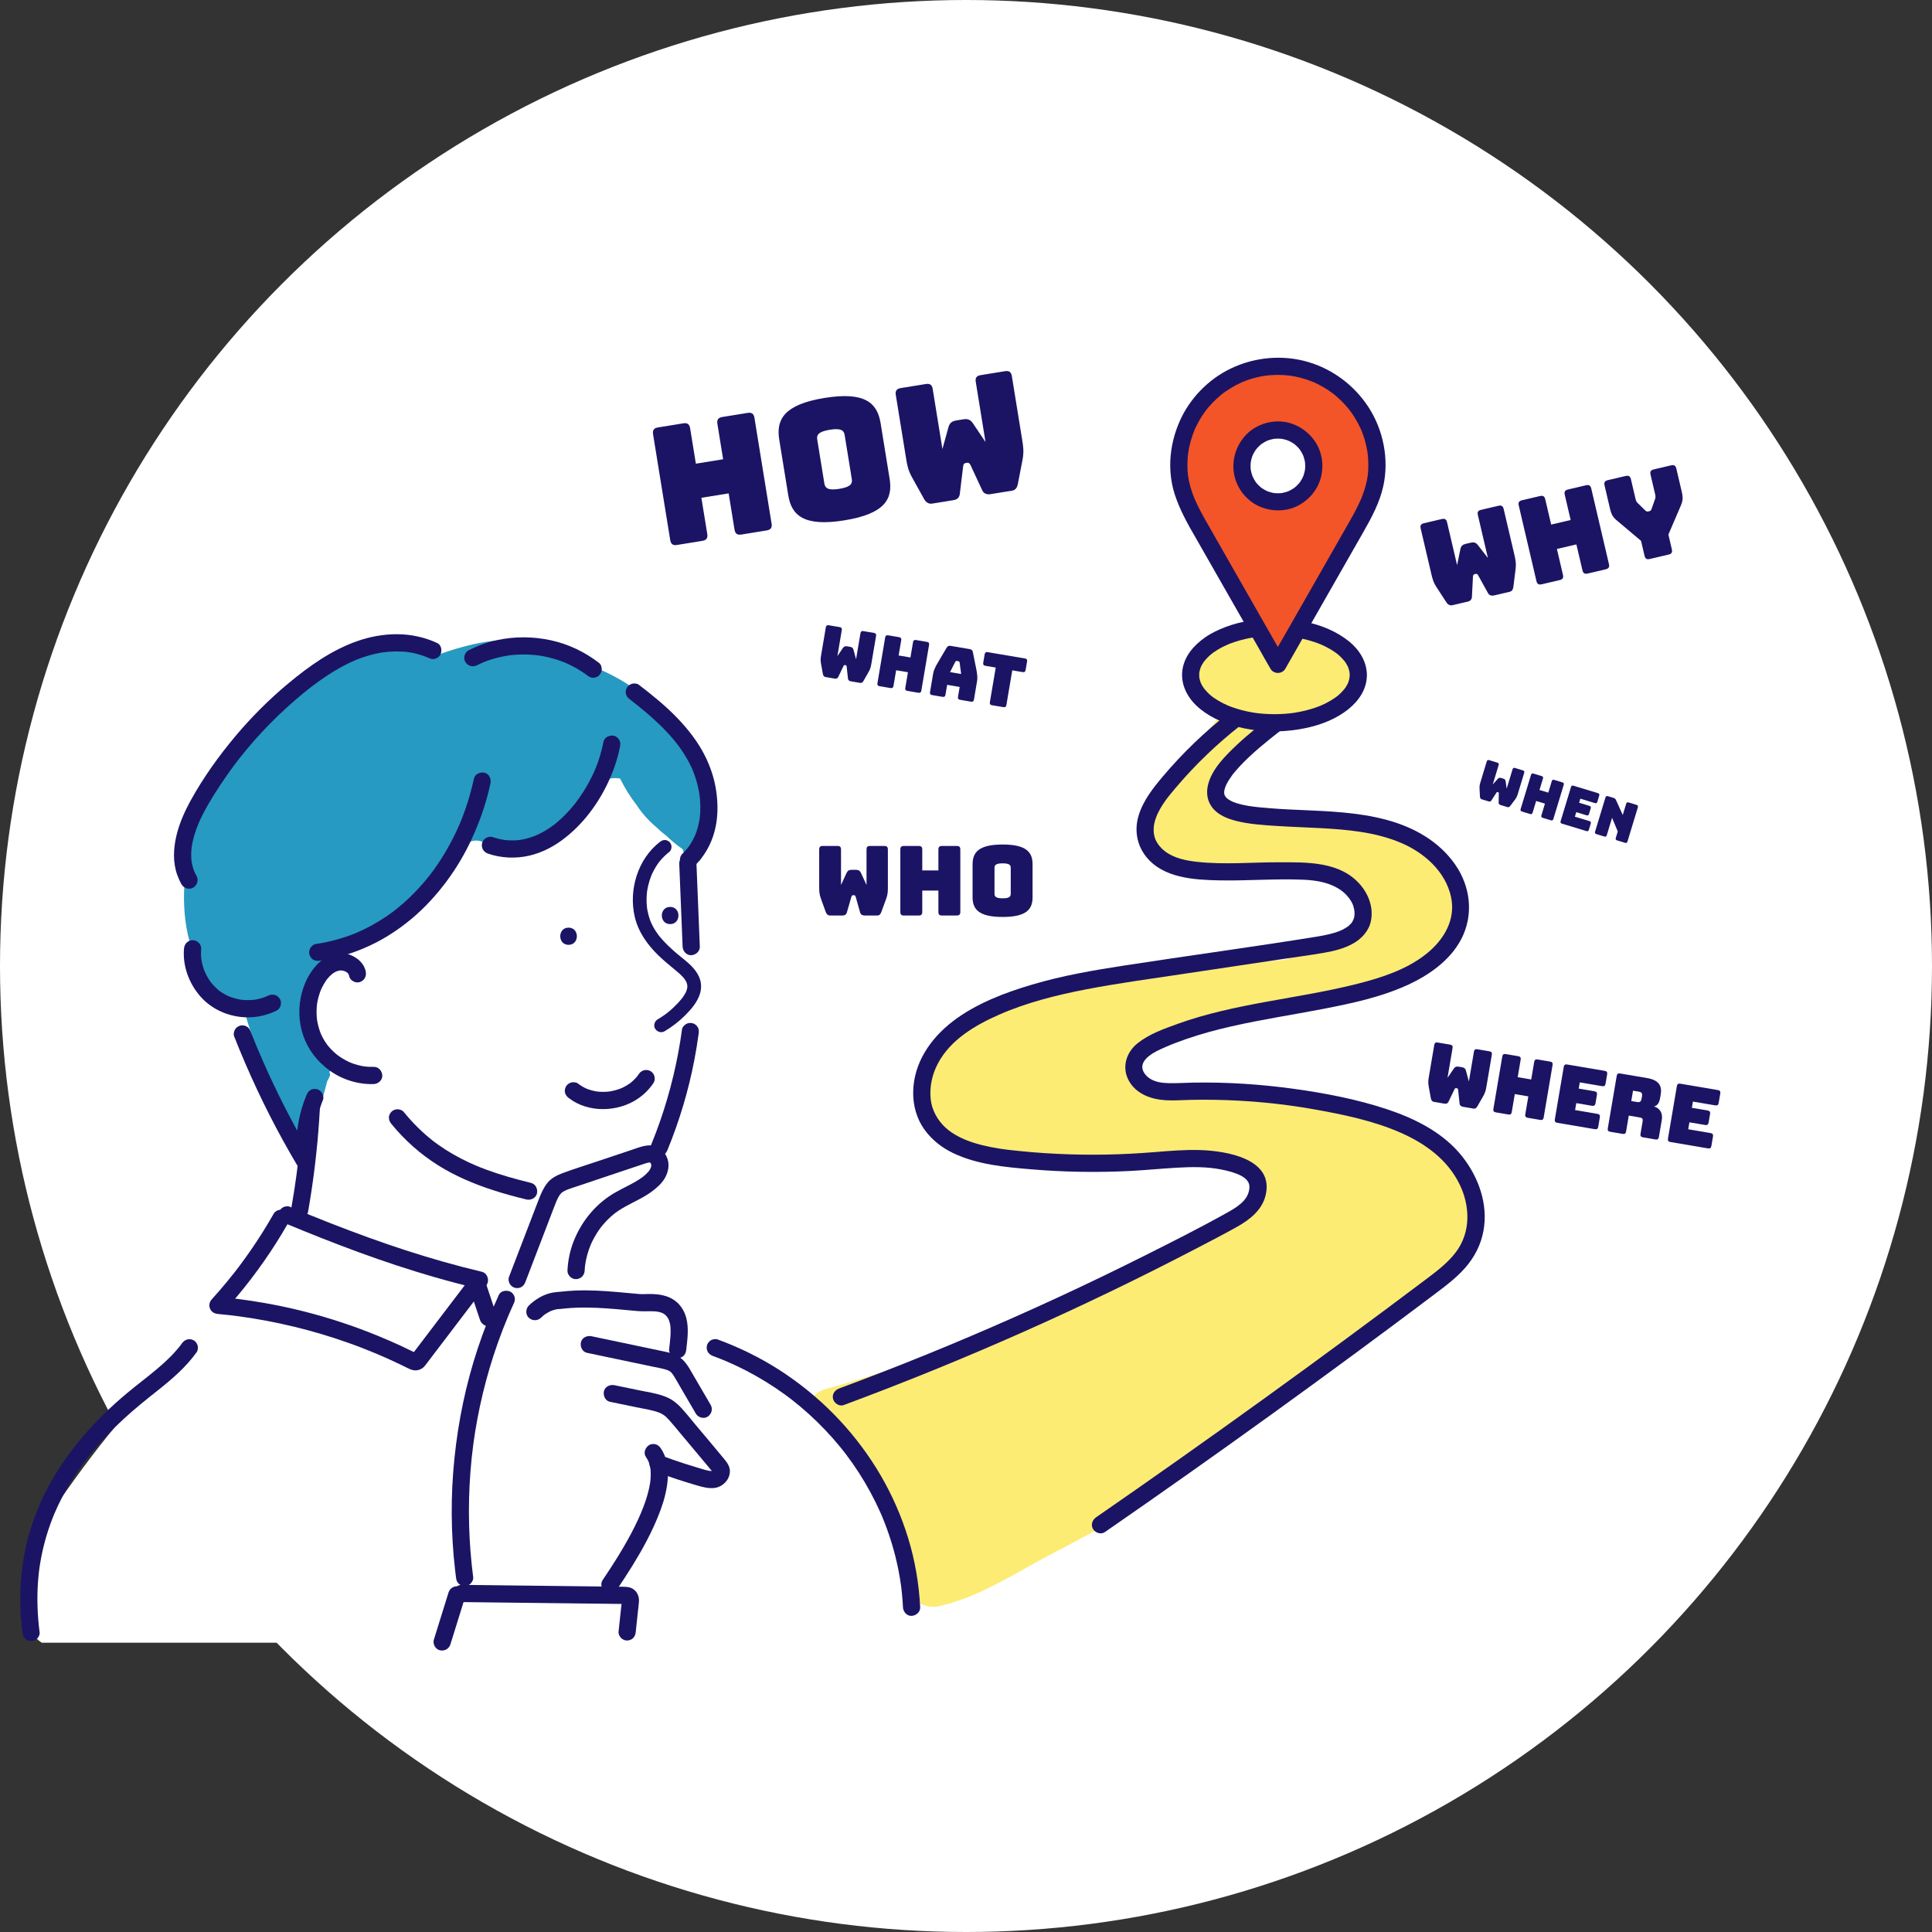
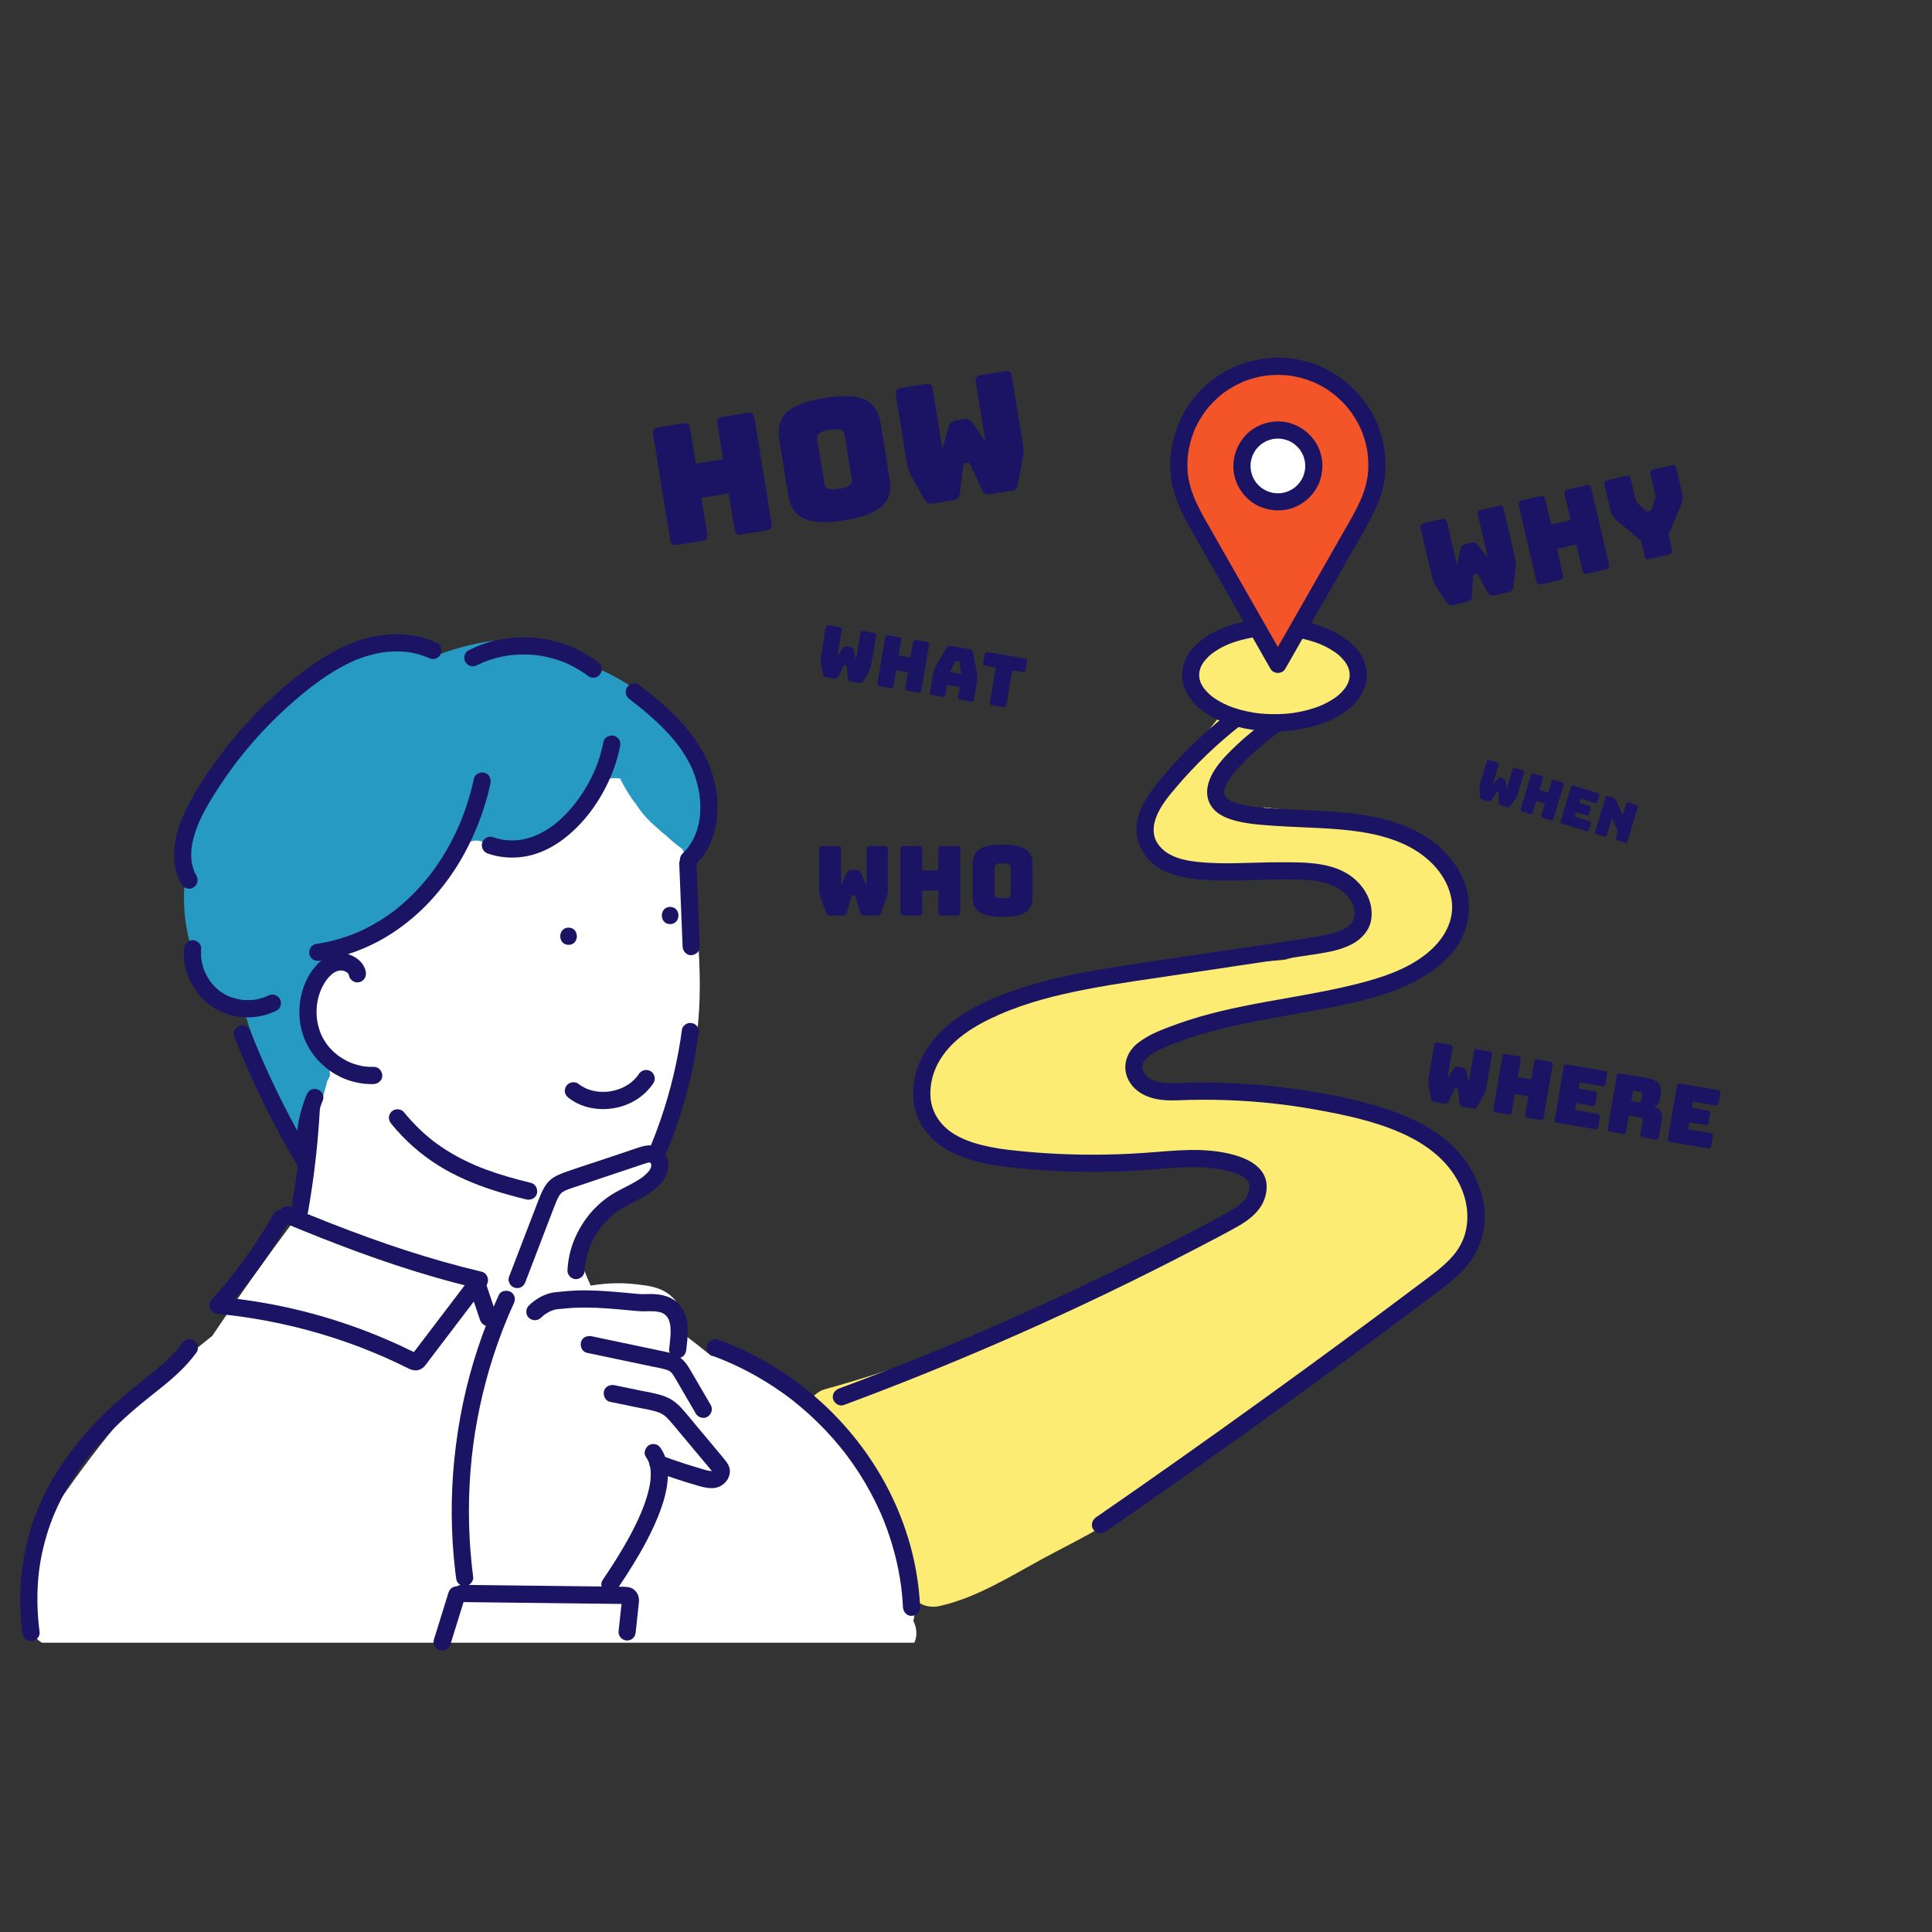
<svg xmlns="http://www.w3.org/2000/svg" id="_レイヤー_1" width="273.518" height="273.518" viewBox="0 0 273.518 273.518">
  <rect x="0" y="0" width="273.518" height="273.518" fill="#333333" stroke="none" />
  <defs>
    <style>.cls-1{fill:#f35528;}.cls-2{fill:#1b1464;}.cls-3{fill:#269ac2;}.cls-4{fill:#fcec74;}.cls-5{fill:#fff;}</style>
  </defs>
-   <circle class="cls-5" cx="136.759" cy="136.759" r="136.759" />
  <path class="cls-3" d="M101.458,114.213c-.1-.096-.204-.187-.317-.267-2.05-8.22-8.069-15.55-15.824-18.99-.546-.242-1.143-.388-1.736-.417-2.238-1.766-4.852-3.041-7.687-3.599-4.836-.952-9.441.176-13.956,1.774-.915-.486-1.867-.901-2.877-1.205-3.353-1.01-6.523-.26-9.618,1.137-4.396,1.983-8.435,4.919-11.809,8.354-3.373,3.434-6.223,7.484-8.193,11.881-2.037,4.545-3.448,9.424-3.393,14.445.029,2.608.415,5.311,1.396,7.74,1.206,2.987,2.983,5.342,5.551,7.292.381.29.94.438,1.5.478,1.69,5.836,3.87,11.52,6.461,17.017.773,1.641,3.022,2.145,4.563,1.495,1.277-.539,2.085-1.707,2.211-3.018.285-.504.436-1.071.376-1.663-.458-4.477-.917-8.955-1.375-13.432-.109-1.066-.218-2.132-.327-3.198-.041-.397-.09-.795-.123-1.193.319-.146.643-.281.964-.423.806-.358,1.601-.737,2.386-1.138,6.377-3.255,12.156-7.912,16.709-13.435.953-1.156,1.863-2.344,2.724-3.565,1.018,1.625,3.271,2.172,4.932,1.201,4.976-2.91,9.528-6.583,13.396-10.864.201.294.404.586.612.874.918,3.354,3.471,6.348,6.617,7.933,1.267,1.02,2.691,1.863,4.328,2.454.026.009.051.016.077.024.229-.452.441-.913.635-1.381.117-.3.234-.6.352-.9.637-1.741,1.078-3.569,1.445-5.413Z" />
  <path class="cls-4" d="M207.742,169.566c-1.658-4.964-5.692-8.754-10.443-10.759-1.836-.775-3.786-1.274-5.769-1.458-.532-.328-1.12-.597-1.764-.808-1.05-.345-2.179-.523-3.296-.685-1.392-.442-2.799-.822-4.218-1.154-.727.039-1.455.078-2.184.116-.923.048-1.846.104-2.77.119-.2.003-.401.009-.601.008-.018,0-.032,0-.043-0-.014.001-.03.003-.041.003-1.12.039-2.239.087-3.359.115-2.023.051-4.09.058-6.079-.361-.296-.062-.595-.133-.894-.213-.481.106-.998.087-1.473-.058-1.344-.411-2.584-1.336-2.974-2.646-.045-.065-.092-.127-.134-.195-.704-1.117-.762-2.517.36-3.426.018-.015.038-.027.057-.041-.051-.066-.102-.132-.154-.198.677-.181,1.355-.356,2.033-.532.343-.225.699-.428,1.05-.608.56-.288,1.168-.289,1.717-.097,2.596-.649,5.199-1.267,7.812-1.845,2.769-.419,5.525-.922,8.237-1.634.255-.067.509-.136.763-.206.97-.183,1.941-.363,2.913-.536.625.21,1.301.231,1.96-.031,2.376-.943,4.726-1.954,7.032-3.059,1.327.549,2.851.304,3.991-.753,3.12-2.895,6.076-6.143,6.547-10.557.207-1.942-.215-3.889-1.067-5.635-.973-1.996-2.713-3.326-4.751-4.088-.475-.178-.986-.208-1.486-.124-1.312-.851-2.718-1.564-4.119-2.246-1.162-.566-2.598-.603-3.706.001-.5-.26-1.075-.43-1.7-.502l-10.084-1.166-.211-.025c-.016.061-.033.121-.053.182-.409,1.199-1.997,1.908-3.158,1.379-.643-.293-1.323-.461-1.906-.887-1.089-.795-1.609-2.011-1.227-3.323.384-1.319,1.093-2.577,1.87-3.7,1.507-2.18,3.512-3.995,5.498-5.738-.089-.737-.411-1.44-1.017-1.997-1.376-1.263-3.827-1.539-5.167,0-1.12,1.286-2.201,2.607-3.24,3.962-.324.261-.618.579-.872.949-.337.49-.649.997-.941,1.516-1.648,2.334-3.165,4.76-4.525,7.272-.894,1.651-1.773,3.254-1.512,5.195.304,2.26,2.055,3.564,4.091,4.213,2.915.928,6.093,1.299,9.145,1.228.628-.014,1.248-.199,1.794-.51,1.377.204,2.783.224,4.241.155,1.099-.052,2.196-.096,3.296-.041.458.023,1.147.237,1.587.137.035.006.071.011.107.016.265.043.529.091.792.143,1.052.207,2.091.485,3.107.828.494.167,1.044.321,1.507.564-.126-.053-.253-.106-.379-.159.164.072.327.145.489.22.051.024.1.049.151.073-.258.312-.465.668-.611,1.061.171.206.324.43.453.678.702,1.354.164,2.886-.89,3.858-.766.706-1.741,1.198-2.771,1.578-.167.101-.455.309-.685.476-.189.092-.379.182-.57.271-.198.092-.396.182-.595.27-.073.032-.147.064-.22.096-1.557.602-3.122,1.155-4.725,1.616-.031.003-.064.006-.102.01-.205.021-.409.045-.613.065-1.23.12-2.467.167-3.702.181-.781.009-1.561.009-2.338.008-.246.043-.492.085-.738.128-.079.014-.159.045-.238.052-.01.003-.018.005-.026.007-.011.003-.022.007-.034.01-.247.052-.509.07-.76.104-.938.126-1.878.244-2.818.358-2.09.254-4.182.487-6.272.739-2.831.34-5.662.713-8.471,1.202-.899.325-1.791.672-2.675,1.037-.321-.156-.664-.262-1.019-.315-.148.032-.296.062-.444.095-1.736.392-3.206.776-4.71,1.259-.362.134-.723.272-1.081.414-.09.014-.179.03-.269.045-1.85.658-3.661,1.43-5.4,2.342-3.29,1.727-6.441,3.989-8.429,7.08-.112.175-.22.353-.325.532-.019.044-.163.316-.186.362-.175.36-.333.728-.473,1.103-.122.328-.224.661-.32.998.105-.357-.086.435-.112.606-.067.436-.107.877-.119,1.318-.002.09.012.463.004.378.006.097.013.194.023.291.037.38.094.758.171,1.132.039.19.09.376.131.565.005.025.009.043.013.063.032.08.063.159.095.238.434.523,1.02.918,1.74,1.086.261.523.592,1.037,1.002,1.538.135.165.275.318.42.463.349.062.688.198.986.418.629.464,1.131.805,1.677,1.109,1.125.305,2.339.317,3.536.135.163.082.327.161.493.236,1.412.64,2.857,1.069,4.331,1.381.145-.006.345-.012.351-.013,3.337-.167,6.647-.677,9.984-.865,2.46-.138,4.934-.082,7.393.048,2.696.142,5.403.37,8.065.834,1.86.324,4.47.666,5.915,2.045.955.911,1.384,2.232.521,3.406-.423.576-1.216.971-1.989,1.004-.083.08-.162.153-.21.204-.358.383-.74.743-1.139,1.083-.044.038-.109.104-.173.171-.221.198-.538.361-.772.516-1.905,1.268-3.989,2.252-6.031,3.274-2.265,1.135-4.536,2.257-6.816,3.362-4.469,2.167-8.97,4.266-13.519,6.26-1.113.488-2.23.968-3.348,1.444-.038.016-.07.03-.1.042-.04.017-.089.037-.147.061-.28.117-.56.234-.841.351-.654.272-1.31.541-1.967.807-2.344.952-4.701,1.869-7.073,2.748-5.313,1.967-10.699,3.732-16.16,5.242-1.103.305-1.93,1.079-2.368,2.115-.487,1.155-.303,2.138.184,3.252,2.441,5.578,5.318,10.96,8.62,16.076,1.383,2.143,2.797,4.514,4.933,5.926l.236.484c.021.102.047.204.08.304.633,1.958,2.494,3.001,4.494,2.552,5.207-1.17,9.903-4.147,14.54-6.67,4.196-2.284,8.685-4.352,12.491-7.271,1.092-.838,2.128-1.736,3.06-2.727,5.917-3.282,11.628-6.946,17.2-10.789.04-.059.081-.116.121-.175.194-.287.327-.605.409-.938,6.199-4.59,12.397-9.179,18.596-13.768.625-.462,1.267-.918,1.898-1.39.367-.075.733-.204,1.086-.396,4.813-2.611,7.039-8.516,5.313-13.683Z" />
  <path class="cls-5" d="M5.925,232.565h123.518c.206-.445.315-.943.291-1.477-.025-.56-.177-1.119-.431-1.625.095-.324.141-.659.126-.996-.033-.729-.245-1.382-.592-1.93.001-.32-.031-.652-.088-1-.349-2.118-.827-4.207-1.423-6.263-.274-1.407-.782-2.792-1.338-4.114.191-.846.082-1.759-.396-2.589-2.827-4.906-5.764-9.942-9.932-13.851-4.084-3.831-9.317-6.583-14.979-6.78-1.275-1.029-2.563-2.043-3.865-3.04-.012-.129-.024-.257-.036-.386-.159-1.716-.241-3.503-1.533-4.809-1.065-1.077-2.411-1.505-3.865-1.718-1.392-.204-2.784-.348-4.192-.318-1.188.025-2.382.139-3.561.338-.12-.26-.345-.74-.044-.107-.623-1.311-1.123-2.708-1.572-4.113.021-.055.042-.11.064-.165.143-.358.099-.365.038-.195.205-.693.732-1.454,1.056-2.054.405-.749.842-1.481,1.309-2.193.068-.103.138-.206.207-.308.202-.124.399-.265.59-.424l3.312-2.774c.992-.831,2.05-1.623,2.893-2.611,1.206-1.415,2.021-3.042,2.081-4.932.016-.49-.029-.987-.129-1.475.617-.867,1.177-1.762,1.669-2.675,4.456-8.261,4.33-18.011,3.545-27.107-.31-3.586-.782-7.242-2.006-10.647-.027-.023-.054-.046-.081-.069-.779-.542-1.513-1.154-2.203-1.819-.512-.39-1.003-.808-1.467-1.256-1.074-.914-2.03-1.962-2.808-3.179-.891-1.13-1.646-2.387-2.298-3.69-1.504-.233-2.958.289-4.035,1.371-.802.806-1.293,1.822-1.885,2.774-.118.19-.241.377-.369.56-.058.083-.118.165-.178.246-.024.029-.058.072-.105.13-.297.333-.588.669-.907.982-.159.156-.322.308-.488.456-.056.05-.521.432-.484.413-.373.279-.764.538-1.163.778-.384.231-.778.444-1.18.64-.15.073-.301.143-.454.211.033-.021-.527.197-.6.222-.459.159-.925.296-1.396.411-.181.044-.363.085-.546.122-.084.017-.704.118-.627.115-.895.105-1.804.119-2.701.048-.054-.004-.403-.046-.444-.047-.217-.036-.434-.075-.65-.122-.511-.111-1.011-.257-1.506-.425-.976-.332-2.386.205-2.842,1.157-.424.882-.904,1.733-1.445,2.549-.248.375-.511.739-.777,1.102-.034.046-.057.079-.073.101-.018.021-.044.052-.084.102-.167.204-.332.409-.502.61-1.252,1.483-2.639,2.846-4.06,4.167-.887.825-1.791,1.636-2.691,2.45-3.284.836-6.467,2.154-8.712,4.789-1.673,1.964-2.729,4.197-2.898,6.796-.087,1.336.238,2.646.807,3.843.042.087.085.172.131.255-.123.392-.234.787-.34,1.183-.019.25-.038.5-.054.751.361.664.776,1.295,1.252,1.89.416-.166,1.055.255.904.855-.012.046-.024.092-.036.139.133.215.073.506-.046.71-.095.164-.184.33-.268.497-.494,1.863-1.021,3.721-1.466,5.596-.23,1.601-.449,3.204-.6,4.815-.017.183-.094.316-.201.408.109.695.232,1.387.369,2.074-.024.145-.049.29-.072.435-.211.901-.422,1.802-.633,2.703-.553,1.074-1.112,2.144-1.677,3.212-.109.121-.214.248-.315.382-4.04,5.373-7.934,10.855-11.677,16.438-2.12,1.715-4.258,3.409-6.31,5.206-3.103,2.717-5.907,5.737-8.496,8.945-3.19,3.951-6.107,8.106-9.002,12.275-.478.689-.6,1.524-.461,2.325-.514.456-.918,1.063-1.181,1.771-.765,2.06-1.198,4.251-1.33,6.445-.077,1.275.219,2.507.829,3.531.051,1.202.789,2.323,1.814,2.958Z" />
-   <path class="cls-2" d="M93.406,119.205c-3.115,2.411-4.418,6.764-3.553,10.546.489,2.139,1.761,3.949,3.312,5.463.801.783,1.671,1.487,2.533,2.201.388.322.771.655,1.1,1.039.01.012.11.146.119.144-.026-.033-.051-.066-.077-.1.025.033.049.066.072.1.07.1.135.202.194.309.029.053.054.107.083.161.1.188-.071-.214-.004-.012.044.135.081.268.114.406.051.211-.008-.243-.001-.009.003.09.009.179.006.27-.002.045-.006.089-.008.134-.012.109-.009.089.009-.06-.007.044-.016.088-.025.131-.034.155-.085.302-.137.451-.076.22.099-.19-.009.018-.042.082-.081.165-.125.245-.078.142-.164.28-.255.415-.039.058-.079.115-.12.172-.027.038-.055.075-.083.112.082-.105.09-.116.025-.032-.205.251-.416.496-.638.732-.428.457-.888.884-1.375,1.277-.053.043-.106.093-.163.13.225-.144-.035.026-.079.059-.13.097-.262.192-.396.284-.267.184-.541.358-.82.524-.438.26-.636.889-.35,1.333.284.441.864.628,1.333.349,1.046-.62,2.025-1.373,2.888-2.23.875-.869,1.736-1.867,2.113-3.063.201-.638.223-1.353.032-1.996-.178-.598-.507-1.109-.904-1.584-.684-.818-1.59-1.441-2.397-2.13-.87-.743-1.712-1.527-2.436-2.415-.043-.053-.085-.106-.128-.16-.142-.177.093.126.007.008-.074-.101-.149-.201-.221-.303-.17-.242-.331-.492-.479-.748-.113-.196-.219-.397-.316-.602-.034-.072-.174-.43-.06-.121-.045-.121-.097-.239-.141-.36-.152-.415-.271-.842-.359-1.275-.022-.108-.042-.217-.06-.326-.009-.054-.017-.109-.026-.164-.033-.205.029.246.005.04-.027-.239-.05-.477-.061-.717-.022-.462-.01-.925.033-1.386.01-.111.028-.221.037-.331-.026.337.001.003.013-.071.039-.238.086-.474.141-.709.12-.506.282-.997.475-1.48.076-.191-.096.216-.012.028.03-.067.06-.135.091-.202.054-.117.111-.234.17-.348.11-.213.227-.422.353-.627.135-.22.279-.434.432-.641.033-.044.068-.087.1-.132-.176.251-.024.034.019-.019.082-.1.166-.198.252-.294.345-.386.726-.738,1.135-1.055.183-.141.285-.47.285-.689,0-.239-.106-.524-.285-.689-.186-.17-.429-.297-.689-.285-.276.012-.473.118-.689.285h0Z" />
+   <path class="cls-2" d="M93.406,119.205h0Z" />
  <path class="cls-2" d="M85.435,105.017c-.27,1.402-.694,2.769-1.248,4.085.041-.097.082-.194.123-.291-.732,1.724-1.681,3.355-2.815,4.846-.028.037-.057.074-.085.111.214-.282.106-.138.053-.071-.059.075-.119.15-.179.225-.141.174-.285.347-.432.517-.275.317-.559.626-.854.925-.303.307-.618.604-.943.888-.163.142-.328.281-.496.415-.034.027-.068.054-.101.081-.183.146.196-.149.068-.052-.095.071-.189.143-.285.213-.781.568-1.62,1.055-2.509,1.434.097-.041.194-.082.291-.123-.839.352-1.715.604-2.617.726.108-.015.216-.029.324-.043-.822.105-1.651.103-2.473-.004.108.015.216.029.324.043-.624-.087-1.236-.232-1.832-.435-.604-.206-1.358.236-1.498.851-.154.676.204,1.278.851,1.498,1.885.642,3.946.727,5.882.269,1.592-.377,3.111-1.121,4.435-2.074,2.745-1.976,4.917-4.747,6.421-7.762.887-1.779,1.569-3.668,1.945-5.623.063-.326.049-.644-.123-.939-.148-.253-.438-.493-.728-.56-.602-.137-1.37.182-1.498.851h0Z" />
  <path class="cls-2" d="M67.089,110.246c-.476,2.22-1.161,4.392-2.042,6.483.041-.097.082-.194.123-.291-.583,1.377-1.251,2.718-2.005,4.01-.373.639-.767,1.266-1.182,1.878-.207.305-.419.607-.636.906-.106.145-.212.289-.32.432-.051.068-.103.135-.154.203-.132.172.164-.211.069-.09-.041.052-.081.104-.122.156-.906,1.151-1.893,2.239-2.957,3.246-.53.501-1.079.982-1.646,1.44-.131.105-.264.208-.395.313.341-.272.055-.043-.02.014-.082.062-.164.123-.247.185-.293.216-.59.427-.891.631-1.367.926-2.822,1.719-4.343,2.362.097-.041.194-.082.291-.123-1.906.8-3.906,1.355-5.951,1.655-.281.041-.592.327-.728.56-.153.261-.217.646-.123.938.095.295.278.579.56.728.309.163.596.173.939.123,2.445-.358,4.805-1.093,7.044-2.132,2.176-1.01,4.186-2.343,6.02-3.887,1.843-1.551,3.459-3.341,4.894-5.272,1.399-1.883,2.59-3.919,3.568-6.05,1.02-2.22,1.838-4.53,2.408-6.907.069-.287.134-.574.196-.863.133-.621-.184-1.346-.851-1.498-.613-.14-1.355.184-1.498.851h0Z" />
  <path class="cls-2" d="M84.837,93.874c-2.025-1.57-4.356-2.689-6.866-3.232-2.512-.543-5.115-.556-7.629-.014-1.393.301-2.745.797-4.014,1.443-.569.29-.779,1.136-.437,1.666.374.581,1.058.747,1.666.437.332-.169.669-.326,1.012-.47l-.291.123c1.258-.525,2.581-.878,3.931-1.064l-.324.043c1.476-.198,2.973-.197,4.45-.002l-.324-.043c1.455.198,2.878.582,4.231,1.153-.097-.041-.194-.082-.291-.123.598.255,1.18.544,1.742.871.277.161.548.33.814.508.137.092.273.186.407.283.067.048.134.097.2.147.071.053.321.246 0-.002.267.207.508.357.861.357.299,0,.656-.133.861-.357.213-.232.371-.537.357-.861-.013-.299-.108-.669-.357-.861h0Z" />
  <path class="cls-2" d="M61.898,91.037c-1.792-.834-3.727-1.246-5.704-1.251-1.903-.004-3.823.346-5.617.977-3.618,1.271-6.766,3.504-9.693,5.934-2.758,2.29-5.306,4.833-7.606,7.583-2.332,2.789-4.481,5.785-6.241,8.97-.89,1.61-1.665,3.334-2.079,5.132-.411,1.784-.498,3.724.13,5.47.169.469.373.93.622,1.363.317.553,1.117.791,1.666.437.558-.36.776-1.075.437-1.666-.143-.249-.27-.505-.381-.769.041.097.082.194.123.291-.229-.558-.381-1.139-.463-1.736.015.108.029.216.043.324-.1-.777-.081-1.56.021-2.336-.015.108-.029.216-.043.324.175-1.265.563-2.487,1.057-3.662-.041.097-.082.194-.123.291.838-1.974,1.975-3.815,3.155-5.6.601-.91,1.228-1.803,1.878-2.679.152-.205.306-.409.461-.612.049-.065.314-.397.064-.085.101-.127.2-.256.3-.384.33-.419.666-.834,1.008-1.244,1.38-1.659,2.851-3.242,4.403-4.741.768-.741,1.556-1.462,2.362-2.161.404-.349.812-.693,1.224-1.032.206-.169.414-.337.623-.503.102-.081.204-.162.307-.243.056-.044.112-.088.169-.132.038-.029.075-.058.113-.087-.152.118-.178.138-.077.06,1.966-1.498,4.041-2.861,6.321-3.832-.097.041-.194.082-.291.123,1.415-.597,2.891-1.032,4.414-1.244-.108.015-.216.029-.324.043,1.256-.169,2.528-.187,3.786-.021-.108-.015-.216-.029-.324-.043,1.016.14,2.01.4,2.957.796-.097-.041-.194-.082-.291-.123.129.055.257.112.384.171.304.141.604.215.939.123.282-.078.589-.296.728-.56.284-.538.18-1.379-.437-1.666h0Z" />
  <path class="cls-2" d="M26.046,134.323c-.203,2.444.714,4.901,2.312,6.734,1.652,1.896,4.131,2.939,6.628,2.971,1.456.019,2.887-.322,4.19-.965.573-.283.776-1.14.437-1.666-.378-.586-1.054-.739-1.666-.437-.134.066-.269.128-.406.187.097-.041.194-.082.291-.123-.629.264-1.286.442-1.961.537.108-.015.216-.029.324-.043-.719.096-1.444.098-2.163.006l.324.043c-.718-.097-1.418-.284-2.086-.564.097.041.194.082.291.123-.459-.197-.899-.434-1.311-.717-.051-.035-.101-.07-.151-.106-.038-.028-.226-.171-.049-.034.17.131.017.012-.021-.019-.048-.039-.095-.078-.141-.118-.187-.159-.366-.328-.536-.504-.164-.169-.319-.346-.467-.529-.163-.203.115.155.039.053-.03-.041-.061-.082-.091-.123-.072-.099-.142-.2-.21-.303-.271-.411-.501-.846-.696-1.298.041.097.082.194.123.291-.278-.662-.471-1.354-.57-2.066.015.108.029.216.043.324-.072-.549-.087-1.102-.041-1.654.053-.636-.598-1.246-1.218-1.218-.705.032-1.161.536-1.218,1.218h0Z" />
  <path class="cls-2" d="M33.141,146.703c1.01,2.558,2.097,5.087,3.266,7.577,1.135,2.418,2.348,4.799,3.635,7.139.724,1.315,1.471,2.617,2.241,3.905.312.522.964.733,1.521.498.234-.099.46-.268.582-.498.164-.31.17-.594.123-.938-.003-.024-.007-.049-.01-.073.015.108.029.216.043.324-.207-1.564-.205-3.148-0-4.712-.015.108-.029.216-.043.324.211-1.563.623-3.092,1.232-4.548.113-.27.018-.699-.123-.939-.148-.253-.438-.493-.728-.56-.312-.071-.662-.056-.938.123-.285.184-.43.418-.56.728-.999,2.387-1.481,5.01-1.429,7.597.016.8.098,1.591.207,2.384.742-.313,1.484-.626,2.226-.939-2.336-3.909-4.46-7.943-6.358-12.083-.53-1.156-1.042-2.321-1.537-3.492.041.097.082.194.123.291-.386-.914-.76-1.833-1.125-2.756-.12-.305-.266-.556-.56-.728-.261-.153-.646-.217-.938-.123-.295.095-.579.278-.728.56-.144.272-.241.639-.123.939h0Z" />
  <path class="cls-2" d="M51.779,137.537c-.23-1.141-1.158-1.948-2.2-2.351-1.056-.409-2.205-.245-3.202.24-.973.474-1.74,1.316-2.339,2.198-.582.858-1.011,1.845-1.285,2.843-.545,1.991-.504,4.195.176,6.148.703,2.018,2.003,3.691,3.729,4.938,1.785,1.289,4.045,1.993,6.248,1.921.636-.021,1.248-.545,1.218-1.218-.029-.642-.536-1.24-1.218-1.218-.488.016-.975-.009-1.46-.073.108.015.216.029.324.043-.807-.112-1.593-.332-2.343-.649.097.041.194.082.291.123-.524-.225-1.028-.493-1.504-.807-.11-.073-.219-.148-.326-.225-.058-.042-.113-.087-.172-.127.307.211.126.098.054.041-.222-.178-.436-.366-.641-.563-.197-.19-.386-.39-.565-.597-.086-.1-.166-.206-.252-.306.262.303.062.08.006.004-.036-.049-.071-.099-.106-.149-.337-.481-.619-.997-.85-1.537.041.097.082.194.123.291-.315-.751-.525-1.539-.634-2.346.015.108.029.216.043.324-.106-.831-.103-1.669.007-2.498-.015.108-.029.216-.044.324.11-.785.315-1.552.619-2.285-.041.097-.082.194-.123.291.142-.335.302-.662.483-.977.09-.156.185-.309.285-.458.052-.078.106-.155.162-.232.011-.014.059-.1.075-.101-.027.002-.2.253-.054.073.225-.276.472-.533.747-.76.198-.163-.209.15-.001.001.075-.054.152-.105.231-.154.157-.097.321-.18.49-.253-.097.041-.194.082-.291.123.239-.098.486-.172.743-.211-.108.015-.216.029-.324.043.229-.03.457-.029.686-.002-.108-.015-.216-.029-.324-.043.247.034.485.098.716.192-.097-.041-.194-.082-.291-.123.129.056.253.118.372.193.059.037.113.079.171.117-.324-.215-.149-.116-.069-.042.044.04.086.082.126.126.194.213-.138-.214-.032-.049.074.114.141.228.195.354-.041-.097-.082-.194-.123-.291.045.113.078.226.102.345.126.626.903,1.043,1.498.851.664-.215.986-.828.851-1.498h0Z" />
  <path class="cls-2" d="M89.186,99.028c.091.07.182.14.273.21.202.155-.229-.178-.028-.022.036.028.073.056.109.085.2.156.399.312.597.47.361.287.719.578,1.073.874.733.613,1.45,1.248,2.137,1.912.676.653,1.324,1.334,1.932,2.051.14.166.278.333.414.502.071.089.139.181.212.269-.261-.314.044.06.1.135.279.376.546.761.799,1.155.498.777.936,1.588,1.297,2.437-.041-.097-.082-.194-.123-.291.536,1.276.907,2.617,1.093,3.988-.014-.108-.029-.216-.043-.324.153,1.162.17,2.338.018,3.501l.043-.324c-.127.939-.365,1.859-.732,2.733.041-.097.082-.194.123-.291-.233.547-.514,1.073-.847,1.567-.084.125-.173.246-.262.368-.121.166.209-.262.017-.022-.048.059-.096.118-.145.176-.199.236-.411.461-.633.675-.459.444-.479,1.282,0,1.722.493.452,1.233.474,1.722,0,1.366-1.323,2.331-3.026,2.823-4.859.5-1.862.516-3.787.249-5.684-.254-1.801-.842-3.555-1.669-5.173-.966-1.889-2.307-3.601-3.767-5.132-1.694-1.777-3.606-3.324-5.553-4.813-.233-.178-.67-.197-.939-.123-.282.078-.589.296-.728.56-.149.283-.224.625-.123.939.104.322.293.524.56.728h0Z" />
  <path class="cls-2" d="M96.162,122.268c.124,3.051.248,6.101.372,9.152l.105,2.592c.026.636.542,1.248,1.218,1.218.638-.029,1.246-.536,1.218-1.218-.124-3.051-.248-6.101-.372-9.152-.035-.864-.07-1.728-.105-2.592-.026-.636-.542-1.248-1.218-1.218-.638.029-1.246.536-1.218,1.218h0Z" />
  <path class="cls-2" d="M96.557,145.713c-.593,4.393-1.621,8.725-3.072,12.915-.408,1.18-.851,2.347-1.324,3.502-.112.272-.019.697.123.938.148.253.438.494.728.56.312.071.662.056.938-.123.284-.183.432-.417.56-.728,1.682-4.101,2.956-8.368,3.793-12.722.236-1.226.436-2.458.603-3.695.046-.34.058-.629-.123-.939-.148-.253-.438-.494-.728-.56-.312-.071-.662-.056-.938.123-.246.158-.519.423-.56.728h0Z" />
  <path class="cls-2" d="M74.392,181.467c1.16-3.05,2.328-6.098,3.503-9.142.317-.821.62-1.649.959-2.46-.041.097-.082.194-.123.291.093-.22.192-.437.307-.647.057-.104.117-.205.181-.304.029-.045.061-.088.09-.132.131-.196-.193.218-.034.045.072-.079.141-.159.219-.233.027-.026.112-.121.148-.13-.046.036-.093.071-.139.107.036-.027.073-.053.111-.078.208-.139.431-.25.66-.35-.097.041-.194.082-.291.123.72-.303,1.477-.525,2.216-.774.805-.272,1.61-.543,2.414-.814,1.584-.533,3.169-1.064,4.755-1.594.448-.15.895-.299,1.343-.448.441-.147.881-.318,1.344-.381-.108.015-.216.029-.324.043.15-.015.295-.017.445-.001-.108-.015-.216-.029-.324-.043.111.018.216.044.32.083-.097-.041-.194-.082-.291-.123.083.036.157.079.234.125.158.094-.184-.18-.101-.076.025.031.066.067.094.093.125.116-.101-.124-.088-.123.014.001.065.095.075.111.053.085.097.174.136.266-.041-.097-.082-.194-.123-.291.061.155.102.314.125.479-.015-.108-.029-.216-.043-.324.018.165.018.328-.003.493.015-.108.029-.216.043-.324-.031.193-.084.378-.157.56.041-.097.082-.194.123-.291-.06.14-.128.274-.207.404-.046.075-.096.146-.145.218-.023.033-.099.131.016-.018.132-.172-.008.005-.029.03-.209.245-.445.466-.692.672-.061.051-.124.099-.185.15.291-.244.046-.037-.025.014-.137.099-.278.195-.42.287-.276.179-.56.346-.847.506-1.161.645-2.388,1.178-3.484,1.937-2.236,1.549-3.905,3.713-4.925,6.227-.547,1.348-.844,2.793-.916,4.245-.032.637.583,1.246,1.218,1.218.687-.031,1.184-.535,1.218-1.218.017-.329.046-.656.089-.982-.015.108-.029.216-.043.324.145-1.06.431-2.094.843-3.081-.041.097-.082.194-.123.291.265-.625.576-1.229.937-1.804.174-.279.36-.551.556-.815.054-.073.251-.305-.004.001.052-.063.102-.129.154-.193.104-.128.21-.253.319-.376.448-.508.938-.98,1.465-1.406.075-.061.312-.228-.004-0.0.067-.048.131-.099.197-.148.133-.097.267-.192.404-.283.303-.203.617-.39.935-.569,1.29-.722,2.669-1.299,3.853-2.199.702-.533,1.375-1.128,1.81-1.91.443-.797.637-1.775.338-2.659-.302-.892-.997-1.689-1.96-1.865-1.027-.187-1.978.21-2.933.529-1.662.555-3.324,1.112-4.985,1.67-1.643.552-3.305,1.068-4.931,1.668-.837.309-1.648.711-2.214,1.426-.552.698-.88,1.478-1.2,2.304-1.267,3.268-2.524,6.54-3.772,9.816-.153.402-.306.803-.459,1.205-.106.279-.022.69.123.939.148.253.438.494.728.56.312.071.662.056.939-.123.281-.181.441-.416.56-.728h0Z" />
  <path class="cls-2" d="M76.585,186.559c.129-.126.262-.247.401-.361.035-.029.07-.057.105-.085-.158.121-.186.143-.085.068.074-.052.146-.105.222-.155.299-.199.615-.368.945-.508-.097.041-.194.082-.291.123.388-.159.788-.272,1.204-.329-.108.015-.216.029-.324.043.2-.024.4-.025.599-.044.266-.025.532-.06.798-.084.488-.044.977-.073,1.466-.091.965-.035,1.931-.023,2.896.019,1.919.084,3.831.286,5.744.458.951.085,1.907-.041,2.858.077-.108-.015-.216-.029-.324-.043.368.05.728.133,1.073.273-.097-.041-.194-.082-.291-.123.201.086.382.19.562.313.118.081-.239-.198-.095-.074.034.029.069.057.102.087.072.064.141.131.206.202.029.031.057.064.085.096.139.154-.082-.08-.079-.108-.003.037.12.17.143.207.098.155.18.318.252.486-.041-.097-.082-.194-.123-.291.148.361.239.738.292,1.123-.015-.108-.029-.216-.043-.324.151,1.182-.029,2.371-.159,3.546-.032.29.159.663.357.861.211.211.558.37.861.357.315-.014.642-.118.861-.357.232-.253.319-.522.357-.861.161-1.456.367-2.925.023-4.373-.193-.81-.6-1.59-1.195-2.178-.788-.78-1.786-1.122-2.865-1.254-.434-.053-.871-.064-1.308-.06-.438.004-.883.042-1.32.004-1.012-.089-2.023-.189-3.035-.277-2.031-.176-4.072-.302-6.111-.209-.584.027-1.167.071-1.748.136-.594.066-1.191.079-1.772.238-1.119.307-2.139.945-2.966,1.75-.457.446-.48,1.281,0,1.722.491.451,1.235.475,1.722,0h0Z" />
  <path class="cls-2" d="M83.095,191.521c3.092.65,6.184,1.3,9.277,1.951.778.164,1.596.277,2.335.581-.097-.041-.194-.082-.291-.123.143.062.283.131.416.214.057.036.11.077.166.113-.288-.182-.111-.084-.04-.017.065.061.127.126.187.193.06.068.177.255-.021-.037.076.112.158.221.231.335.364.57.689,1.167,1.029,1.751.709,1.216,1.417,2.431,2.126,3.647.321.55,1.114.793,1.666.437.555-.358.78-1.077.437-1.666-.682-1.169-1.363-2.338-2.045-3.508-.334-.572-.66-1.15-1.003-1.716-.385-.636-.845-1.211-1.476-1.617-.54-.348-1.184-.533-1.807-.669-.658-.144-1.318-.278-1.976-.416-1.335-.281-2.669-.561-4.004-.842-1.52-.32-3.039-.639-4.559-.959-.622-.131-1.346.182-1.498.851-.139.611.184,1.358.851,1.498h0Z" />
  <path class="cls-2" d="M86.354,198.456c1.241.256,2.483.513,3.724.769,1.146.237,2.355.396,3.444.842-.097-.041-.194-.082-.291-.123.162.069.322.144.475.231.071.04.142.083.21.127.039.025.077.051.114.077.038.027.206.154.043.027-.17-.131.053.046.09.078.07.06.137.122.204.185.134.127.262.26.386.396.522.57,1.004,1.179,1.5,1.771,1.068,1.276,2.135,2.552,3.203,3.828l.885,1.058c.156.187.313.373.469.56.021.025.077.077.085.103-.008-.028-.162-.227-.068-.087.062.093.118.184.165.286-.041-.097-.082-.194-.123-.291.031.081.054.16.068.245-.015-.108-.029-.216-.043-.324.007.076.007.148-.002.225l.043-.324c-.013.074-.032.144-.058.215.041-.097.082-.194.123-.291-.029.066-.085.134-.106.2.136-.167.164-.204.084-.109-.026.029-.053.057-.082.084-.093.081-.056.056.11-.077-.032.023-.065.045-.099.066-.068.041-.139.075-.212.106.097-.041.194-.082.291-.123-.127.047-.255.076-.389.095.108-.015.216-.029.324-.043-.202.021-.399.015-.6-.009l.324.043c-.612-.086-1.209-.291-1.8-.466-.603-.179-1.204-.364-1.803-.556-1.198-.385-2.387-.797-3.566-1.235-.281-.104-.688-.024-.939.123-.253.148-.494.438-.56.728-.157.69.21,1.26.851,1.498,1.966.73,3.958,1.387,5.973,1.968,1.113.32,2.401.629,3.435-.09.618-.43,1.026-1.042,1.092-1.801.062-.717-.32-1.302-.754-1.828-1.356-1.645-2.737-3.271-4.105-4.906-.66-.789-1.3-1.604-1.995-2.363-.366-.4-.77-.757-1.216-1.067-.45-.313-.971-.533-1.488-.706-1.046-.35-2.165-.511-3.243-.734-1.176-.243-2.352-.486-3.528-.729-.622-.129-1.346.181-1.498.851-.139.609.183,1.36.851,1.498h0Z" />
  <path class="cls-2" d="M91.442,206.261c.175.251.321.518.441.8-.041-.097-.082-.194-.123-.291.179.431.291.883.354,1.345-.015-.108-.029-.216-.043-.324.093.728.063,1.465-.034,2.191.015-.108.029-.216.043-.324-.222,1.612-.756,3.17-1.384,4.664.041-.097.082-.194.123-.291-1.206,2.856-2.798,5.54-4.487,8.133-.34.521-.685,1.039-1.032,1.556-.356.53-.12,1.372.437,1.666.614.324,1.287.129,1.666-.437,1.466-2.187,2.885-4.408,4.112-6.739.761-1.446,1.453-2.935,2.014-4.471.518-1.419.901-2.893,1.01-4.404.106-1.472-.136-3.07-.995-4.304-.184-.264-.408-.472-.728-.56-.291-.08-.68-.044-.939.123-.518.334-.826,1.107-.437,1.666h0Z" />
  <path class="cls-2" d="M70.624,183.323c-1.137,2.479-2.143,5.019-2.998,7.609-.824,2.496-1.509,5.037-2.054,7.608-.562,2.651-.974,5.334-1.248,8.03-.267,2.624-.392,5.263-.372,7.901.019,2.628.18,5.255.484,7.866.038.328.079.656.121.984.044.336.107.612.357.861.211.211.558.37.861.357.315-.014.642-.117.861-.357.202-.22.397-.55.357-.861-.321-2.474-.516-4.963-.582-7.457-.065-2.479-.004-4.96.184-7.433.106-1.4.254-2.797.44-4.189l-.043.324c.33-2.445.782-4.873,1.358-7.272.577-2.402,1.278-4.774,2.1-7.103.465-1.317.97-2.62,1.511-3.907-.041.097-.082.194-.123.291.286-.678.583-1.352.89-2.021.14-.305.215-.603.123-.939-.078-.282-.296-.589-.56-.728-.536-.283-1.383-.181-1.666.437h0Z" />
  <path class="cls-2" d="M42.849,156.919c-.171,3.212-.47,6.417-.898,9.605.015-.108.029-.216.043-.324-.213,1.581-.458,3.157-.733,4.728-.058.33-.052.64.123.939.148.253.438.494.728.56.593.135,1.381-.18,1.498-.851.666-3.798,1.157-7.629,1.464-11.474.085-1.06.154-2.121.211-3.183.034-.637-.584-1.246-1.218-1.218-.689.031-1.182.535-1.218,1.218h0Z" />
  <path class="cls-2" d="M40.326,173.169c3.473,1.444,6.967,2.837,10.5,4.128,3.49,1.275,7.018,2.45,10.588,3.481,2.035.588,4.083,1.128,6.145,1.616.619.147,1.348-.194,1.498-.851.142-.624-.188-1.341-.851-1.498-3.648-.864-7.255-1.893-10.819-3.052-3.538-1.15-7.035-2.427-10.499-3.782-1.981-.775-3.951-1.575-5.915-2.392-.271-.113-.698-.018-.939.123-.253.148-.493.438-.56.728-.071.312-.056.662.123.939.184.285.418.431.728.56h0Z" />
  <path class="cls-2" d="M100.935,191.973c.666.243,1.327.503,1.98.778-.097-.041-.194-.082-.291-.123,1.983.84,3.903,1.827,5.738,2.955.912.56,1.803,1.155,2.671,1.782.221.159.44.321.657.484.101.076.202.152.302.229.073.056.273.213-.039-.031.054.042.107.083.161.125.42.329.834.665,1.242,1.009,1.627,1.371,3.152,2.863,4.56,4.458.351.398.695.802,1.031,1.213.171.209.34.419.507.631.042.053.083.106.125.159.018.023.035.046.053.069.079.101-.117-.153-.102-.132.08.108.164.214.246.322.639.845,1.246,1.714,1.82,2.604,1.152,1.788,2.169,3.662,3.034,5.605.106.237.209.476.31.716-.041-.097-.082-.194-.123-.291,1.051,2.494,1.854,5.09,2.378,7.746.151.764.278,1.534.383,2.306-.015-.108-.029-.216-.043-.324.146,1.089.246,2.184.3,3.282.031.635.538,1.248,1.218,1.218.633-.028,1.251-.536,1.218-1.218-.161-3.298-.724-6.585-1.686-9.743-.944-3.101-2.259-6.101-3.89-8.902-1.641-2.818-3.613-5.455-5.835-7.841-2.223-2.387-4.721-4.519-7.408-6.368-2.734-1.88-5.68-3.424-8.764-4.646-.367-.145-.736-.285-1.106-.42-.283-.103-.687-.025-.939.123-.253.148-.494.438-.56.728-.157.687.209,1.264.851,1.498h0Z" />
  <path class="cls-2" d="M80.564,155.481c2.747,2.11,6.95,1.977,9.757.054.88-.603,1.62-1.34,2.207-2.233.35-.534.124-1.37-.437-1.666-.609-.322-1.292-.133-1.666.437-.048.073-.097.145-.147.216-.035.049-.206.275-.061.085.144-.187-.027.029-.068.078-.05.059-.102.117-.154.175-.221.242-.462.463-.715.671-.037.03-.148.116.022-.015.177-.137.042-.033,0-.001-.062.046-.125.091-.189.135-.135.093-.273.181-.414.265-.283.168-.577.314-.879.444.097-.041.194-.082.291-.123-.642.27-1.315.453-2.005.549.108-.015.216-.029.324-.043-.69.091-1.386.094-2.076.002.108.015.216.029.324.043-.616-.086-1.217-.247-1.79-.489.097.041.194.082.291.123-.494-.213-.958-.482-1.385-.81-.233-.179-.671-.196-.939-.123-.282.078-.589.296-.728.56-.149.283-.224.625-.123.939.104.323.293.523.56.728h0Z" />
  <path class="cls-2" d="M55.414,159.119c1.87,2.301,4.111,4.286,6.623,5.863,2.408,1.512,5.055,2.63,7.754,3.508,1.557.507,3.14.934,4.731,1.321.618.15,1.349-.196,1.498-.851.143-.627-.188-1.337-.851-1.498-2.111-.513-4.208-1.097-6.249-1.845-.562-.206-1.119-.424-1.67-.656.097.041.194.082.291.123-1.551-.656-3.056-1.423-4.475-2.332-.359-.23-.712-.468-1.058-.715-.163-.116-.324-.233-.483-.353-.08-.06-.16-.12-.239-.181-.186-.142.24.188.056.043-.047-.037-.095-.074-.142-.112-.69-.547-1.351-1.131-1.981-1.747-.738-.722-1.431-1.489-2.083-2.291-.185-.228-.581-.357-.861-.357-.299,0-.655.133-.861.357-.213.232-.371.537-.357.861.015.341.142.597.357.861h0Z" />
  <path class="cls-2" d="M80.492,133.764c1.567,0,1.57-2.436,0-2.436-1.567,0-1.57,2.436,0,2.436h0Z" />
  <path class="cls-2" d="M94.873,130.829c1.567,0,1.57-2.436,0-2.436-1.567,0-1.57,2.436,0,2.436h0Z" />
  <path class="cls-2" d="M173.925,100.963c-3.377,2.648-6.484,5.632-9.254,8.91-1.409,1.667-2.812,3.434-3.465,5.552-.631,2.046-.283,4.18,1.051,5.857,2.416,3.034,6.787,3.283,10.358,3.354,3.976.079,7.953-.263,11.929-.091,1.943.084,3.776.415,5.328,1.51.555.391,1.096.974,1.447,1.604.209.377.26.517.362.959.076.327.099.509.071.961-.004.072-.01.145-.019.217.034-.259-.001-.025-.019.037-.043.145-.08.289-.13.431.093-.265-.064.113-.108.187-.04.068-.087.133-.128.201-.123.207.146-.127-.043.053-.092.088-.173.188-.266.275-.059.055-.12.107-.181.16-.145.126.237-.156-.024.019-.253.168-.506.327-.778.464-.058.029-.52.228-.279.133-.131.052-.263.102-.396.149-.337.118-.68.219-1.026.308-.624.16-1.257.279-1.893.382-9.109,1.473-18.259,2.702-27.379,4.108-4.352.671-8.707,1.427-12.935,2.679-3.911,1.158-7.941,2.683-11.213,5.176-3.191,2.432-5.595,5.918-5.654,10.051-.027,1.882.499,3.804,1.613,5.334,1.034,1.42,2.417,2.518,3.997,3.279,3.421,1.649,7.298,1.999,11.031,2.315,4.654.395,9.335.476,14.001.243,2.246-.112,4.484-.343,6.729-.469,2.076-.117,4.197-.151,6.246.258.94.188,1.949.439,2.775.867.695.36,1.18.864,1.208,1.499.032.737-.273,1.484-.821,2.076-.608.657-1.36,1.121-2.136,1.557-3.93,2.208-7.973,4.239-12.003,6.258-4.017,2.014-8.066,3.965-12.144,5.852-8.171,3.782-16.459,7.307-24.853,10.566-2.038.791-4.082,1.567-6.131,2.328-.616.229-1.036.825-.851,1.498.163.593.878,1.081,1.498.851,8.552-3.175,17.005-6.617,25.344-10.319,8.27-3.671,16.425-7.601,24.448-11.782,1.981-1.032,3.973-2.054,5.92-3.149,1.768-.993,3.504-2.341,4.014-4.408,1.289-5.217-5.518-6.318-9.198-6.445-2.16-.074-4.317.115-6.468.286-2.286.182-4.574.309-6.867.351-4.682.086-9.375-.136-14.025-.69-1.445-.172-3.223-.491-4.775-.984-1.449-.461-2.92-1.161-3.998-2.162-1.138-1.056-1.933-2.513-2.08-4.057-.166-1.743.211-3.457,1.024-4.996,1.776-3.362,5.245-5.408,8.619-6.895,3.95-1.741,8.186-2.801,12.413-3.615,4.46-.859,8.967-1.466,13.458-2.139,4.671-.7,9.342-1.399,14.013-2.099,2.074-.311,4.159-.581,6.225-.942,1.363-.238,2.734-.584,3.96-1.245,1.242-.67,2.306-1.786,2.607-3.2.395-1.858-.257-3.711-1.457-5.134-2.843-3.371-7.585-3.221-11.592-3.223-3.833-.002-7.683.358-11.506-.057-1.577-.171-3.292-.504-4.609-1.512-.531-.406-1.031-.979-1.336-1.679-.259-.595-.321-1.539-.146-2.29.456-1.953,1.807-3.58,3.077-5.074,1.398-1.645,2.882-3.218,4.442-4.711,1.499-1.433,3.069-2.788,4.7-4.068.518-.406.426-1.297,0-1.722-.511-.511-1.203-.407-1.722,0h0Z" />
  <path class="cls-2" d="M180.297,101.154c-1.794,1.391-3.59,2.783-5.241,4.346-1.621,1.535-3.58,3.474-4.064,5.745-.244,1.15-.044,2.265.712,3.182.801.972,2.084,1.481,3.272,1.784,1.849.472,3.814.593,5.713.718,2.048.134,4.1.196,6.149.305,3.898.208,7.93.558,11.559,2.115,3.265,1.4,6.242,4.035,7.029,7.627.709,3.239-1.048,6.133-3.535,8.096-2.782,2.195-6.231,3.317-9.617,4.181-8.471,2.163-17.332,2.729-25.595,5.713-1.938.7-4.011,1.432-5.635,2.735-1.61,1.292-2.26,3.394-1.247,5.27,1.043,1.932,3.225,2.684,5.294,2.795,1.139.061,2.284-.029,3.423-.054,1.167-.025,2.336-.028,3.503-.008,4.671.08,9.336.517,13.937,1.332,4.174.739,8.498,1.625,12.393,3.348,3.446,1.525,6.571,3.79,8.269,7.239,1.522,3.09,1.634,6.817-.5,9.645-1.163,1.541-2.755,2.731-4.284,3.882-1.904,1.433-3.812,2.861-5.724,4.284-3.853,2.869-7.72,5.718-11.601,8.547-7.793,5.681-15.643,11.284-23.548,16.807-1.923,1.343-3.849,2.682-5.779,4.016-.54.374-.787,1.068-.437,1.666.313.535,1.123.813,1.666.437,7.932-5.485,15.81-11.048,23.631-16.691,7.81-5.635,15.569-11.342,23.259-17.141,1.635-1.233,3.291-2.489,4.563-4.111,1.259-1.606,2.029-3.409,2.264-5.438.432-3.733-1.139-7.544-3.557-10.332-2.653-3.058-6.471-4.92-10.252-6.171-4.26-1.41-8.738-2.268-13.177-2.88-4.702-.648-9.443-.955-14.189-.875-1.152.019-2.307.102-3.459.077-.921-.02-1.878-.131-2.673-.632-.544-.344-1.055-.937-1.099-1.57-.047-.677.441-1.243.982-1.669.702-.553,1.562-.919,2.375-1.274.955-.416,1.932-.782,2.916-1.121,2.073-.713,4.193-1.283,6.329-1.771,4.31-.984,8.686-1.638,13.024-2.478,3.987-.772,8.033-1.632,11.754-3.304,3.09-1.388,6.18-3.506,7.78-6.584,1.779-3.425,1.313-7.429-.873-10.559-2.315-3.315-5.872-5.28-9.716-6.316-3.971-1.07-8.128-1.218-12.214-1.399-2.021-.089-4.045-.181-6.057-.405-.853-.095-1.705-.213-2.535-.437-.311-.084-.618-.181-.917-.299-.187-.074.148.07-.026-.012-.066-.031-.131-.062-.196-.095-.135-.069-.268-.143-.396-.225-.076-.049-.348-.278-.124-.08-.085-.075-.165-.152-.246-.231-.038-.037-.07-.082-.107-.12-.001-.001.141.202.072.093-.056-.09-.108-.206-.173-.287-.111-.139.023.042.036.092-.012-.046-.035-.089-.046-.136-.021-.091-.04-.188-.064-.279.065.244.007.135.014-.037.002-.061.025-.415.003-.212-.022.202.019-.085.032-.145.024-.106.053-.21.085-.313.034-.108.076-.213.114-.319-.1.277.033-.065.078-.156.243-.489.546-.943.868-1.382.119-.162-.075.086.105-.137.093-.114.186-.229.281-.341.208-.247.423-.488.644-.724.431-.463.88-.908,1.341-1.341.92-.864,1.884-1.681,2.866-2.472.754-.608,1.522-1.198,2.287-1.791.52-.403.424-1.298,0-1.722-.513-.514-1.201-.404-1.722,0h0Z" />
  <path class="cls-4" d="M192.297,95.561c0,3.734-5.315,6.761-11.871,6.761s-11.871-3.027-11.871-6.761,5.315-6.761,11.871-6.761,11.871,3.027,11.871,6.761Z" />
  <path class="cls-2" d="M191.079,95.561c-.001.173-.012.345-.034.517.015-.108.029-.216.043-.324-.051.371-.152.73-.297,1.076.041-.097.082-.194.123-.291-.087.202-.186.398-.299.587-.051.085-.104.168-.159.25-.068.101-.343.445-.038.068-.293.363-.613.697-.968,1.001-.092.079-.187.153-.281.23.368-.299-.014.007-.112.076-.21.148-.426.288-.646.42-.486.291-.994.542-1.515.765.097-.041.194-.082.291-.123-1.389.586-2.861.953-4.353,1.156.108-.015.216-.029.324-.043-1.811.24-3.652.24-5.463,0,.108.015.216.029.324.043-1.492-.203-2.964-.57-4.353-1.156.097.041.194.082.291.123-.521-.222-1.029-.474-1.515-.765-.22-.132-.436-.272-.646-.42-.097-.069-.48-.375-.112-.076-.094-.076-.189-.151-.281-.23-.355-.303-.674-.638-.968-1.001.305.377.03.033-.038-.068-.055-.082-.108-.165-.159-.25-.113-.189-.213-.385-.299-.587.041.097.082.194.123.291-.145-.345-.246-.705-.297-1.076.015.108.029.216.044.324-.044-.344-.044-.69,0-1.034-.015.108-.029.216-.044.324.051-.371.153-.73.297-1.076-.041.097-.082.194-.123.291.087-.202.186-.398.299-.587.051-.085.104-.168.159-.25.068-.101.343-.445.038-.068.293-.363.613-.698.968-1.001.092-.079.187-.153.281-.23-.368.299.014-.007.112-.076.21-.148.426-.288.646-.42.486-.291.994-.542,1.515-.764-.097.041-.194.082-.291.123,1.389-.586,2.861-.953,4.353-1.156-.108.015-.216.029-.324.044,1.811-.24,3.652-.24,5.463,0-.108-.015-.216-.029-.324-.044,1.492.203,2.964.57,4.353,1.156-.097-.041-.194-.082-.291-.123.521.222,1.029.474,1.515.764.221.132.436.272.646.42.097.069.48.375.112.076.094.076.189.151.281.23.355.303.674.638.968,1.001-.305-.377-.03-.033.038.068.055.082.108.165.159.25.113.189.213.385.299.587-.041-.097-.082-.194-.123-.291.145.345.246.705.297,1.076l-.043-.324c.022.172.033.344.034.517.003.637.558,1.248,1.218,1.218.657-.029,1.221-.535,1.218-1.218-.01-1.897-1.084-3.597-2.529-4.76-1.766-1.423-3.917-2.294-6.126-2.759-2.638-.555-5.353-.59-8.011-.159-1.132.183-2.25.467-3.323.874-1.021.388-2.021.855-2.919,1.482-1.592,1.112-2.947,2.658-3.214,4.643-.256,1.905.611,3.702,1.972,5.001,1.589,1.516,3.695,2.453,5.798,3.002,2.48.647,5.119.814,7.663.516,2.38-.278,4.766-.897,6.836-2.141,1.64-.986,3.166-2.448,3.674-4.351.116-.436.176-.897.179-1.347.003-.637-.562-1.247-1.218-1.218-.663.03-1.214.535-1.218,1.218Z" />
  <path class="cls-1" d="M169.43,73.944l11.484,20.117,11.482-20.117c1.501-2.739,2.546-5.06,2.546-8.059,0-7.748-6.281-14.029-14.029-14.029-7.749,0-14.03,6.281-14.03,14.029,0,2.999,1.051,5.336,2.546,8.059Z" />
  <path class="cls-2" d="M168.378,74.559c.381.668.763,1.336,1.144,2.004l2.747,4.811c1.107,1.939,2.214,3.878,3.321,5.818.954,1.67,1.907,3.341,2.861,5.011.464.812.912,1.635,1.392,2.438.007.011.013.023.02.035.451.79,1.652.791,2.103,0,.478-.837.955-1.674,1.433-2.511l3.299-5.78c1.231-2.156,2.462-4.313,3.693-6.469.873-1.529,1.745-3.058,2.618-4.586,1.172-2.053,2.319-4.182,2.828-6.508.834-3.805.014-7.942-2.108-11.199-1.982-3.042-5.005-5.326-8.489-6.362-3.631-1.08-7.582-.719-10.989.91-3.157,1.51-5.794,4.208-7.216,7.407-.782,1.76-1.244,3.61-1.348,5.537-.06,1.118.023,2.237.229,3.337.209,1.114.585,2.175,1.027,3.215.421.992.918,1.947,1.435,2.891.307.559,1.124.787,1.666.437.567-.365.765-1.068.437-1.666-.289-.527-.572-1.057-.839-1.596-.128-.258-.252-.517-.37-.779-.058-.129-.115-.258-.171-.387-.103-.237.111.272.014.033-.026-.065-.053-.129-.079-.194-.41-1.026-.714-2.091-.867-3.186.015.108.029.216.043.324-.157-1.173-.141-2.362.013-3.534-.015.108-.029.216-.043.324.161-1.189.476-2.344.924-3.456.074-.185-.123.283-.025.058.03-.068.06-.137.09-.205.061-.136.125-.271.191-.405.127-.259.262-.513.404-.763.288-.506.608-.994.957-1.46.022-.03.045-.059.067-.088.085-.115-.178.227-.089.115.04-.05.08-.102.12-.152.098-.122.198-.243.3-.362.186-.217.378-.428.577-.633.404-.417.833-.808,1.285-1.172.05-.041.101-.08.152-.12.144-.114-.116.09-.115.089.023-.024.061-.046.088-.067.118-.089.237-.175.358-.26.242-.17.489-.333.741-.487.491-.301,1.001-.572,1.525-.809.077-.035.154-.068.23-.102.048-.021.177-.075-.017.006-.206.087-.038.017.01-.003.156-.064.314-.124.472-.182.31-.113.624-.215.941-.306.653-.187,1.319-.324,1.992-.415-.108.015-.216.029-.324.043,1.245-.164,2.505-.164,3.75,0-.108-.015-.216-.029-.324-.043,1.189.161,2.344.476,3.456.924.185.074-.283-.123-.059-.025.068.03.137.06.205.09.136.061.271.125.405.191.258.127.513.262.763.404.506.288.994.608,1.46.957.03.022.059.045.088.067.115.085-.227-.178-.115-.089.05.04.102.08.152.12.122.098.243.198.362.3.217.186.428.378.633.577.417.404.808.833,1.172,1.285.041.05.08.101.12.152.114.143-.09-.116-.089-.115.024.023.046.061.067.088.089.118.175.237.26.358.17.242.333.489.487.742.301.491.571,1.0.809,1.525.035.076.068.153.102.23.021.048.075.177-.006-.017-.087-.206-.017-.038.003.01.064.156.124.314.182.472.113.31.215.624.306.941.187.653.324,1.319.415,1.991-.015-.108-.029-.216-.043-.324.154,1.171.17,2.36.013,3.532.015-.108.029-.216.044-.324-.143,1.025-.417,2.023-.789,2.987-.05.13-.102.258-.154.387-.075.186.035-.082.042-.098-.026.065-.056.129-.084.194-.115.261-.235.52-.359.777-.237.491-.489.975-.747,1.455-.18.334-.367.663-.555.992-.81,1.418-1.619,2.837-2.429,4.255-1.209,2.117-2.417,4.234-3.626,6.352-1.121,1.964-2.242,3.927-3.363,5.891-.569.996-1.163,1.982-1.708,2.992-.008.014-.016.028-.024.042h2.103c-.381-.668-.763-1.336-1.144-2.004-.916-1.604-1.831-3.207-2.747-4.811-1.107-1.939-2.214-3.878-3.321-5.818-.954-1.67-1.907-3.341-2.861-5.011-.464-.812-.912-1.635-1.392-2.438-.007-.011-.013-.023-.02-.035-.316-.554-1.117-.791-1.666-.437-.559.36-.775,1.074-.437,1.666Z" />
  <path class="cls-5" d="M185.999,65.966c0,2.809-2.277,5.087-5.087,5.087s-5.087-2.277-5.087-5.087,2.277-5.087,5.087-5.087,5.087,2.277,5.087,5.087Z" />
  <path class="cls-2" d="M184.782,65.966c-.001.227-.016.452-.045.676l.043-.324c-.063.454-.183.894-.36,1.316.041-.097.082-.194.123-.291-.124.287-.272.563-.445.824-.044.067-.092.131-.138.196-.095.135.094-.116.094-.119-.001.021-.067.084-.084.103-.102.123-.209.241-.322.353-.106.106-.218.208-.333.305-.034.028-.069.055-.103.084-.105.09.235-.171.12-.093-.066.045-.129.094-.196.139-.267.18-.551.332-.846.46.097-.041.194-.082.291-.123-.422.177-.862.298-1.316.36.108-.015.216-.029.324-.043-.45.057-.903.057-1.353,0l.324.043c-.454-.063-.894-.183-1.316-.36.097.041.194.082.291.123-.287-.124-.563-.272-.824-.445-.067-.044-.131-.092-.197-.138-.135-.095.116.094.119.094-.021-.001-.084-.067-.103-.084-.123-.102-.241-.209-.353-.322-.106-.106-.208-.218-.305-.333-.028-.034-.055-.069-.084-.103-.09-.105.171.235.093.12-.045-.066-.094-.129-.139-.196-.18-.267-.332-.551-.46-.846.041.097.082.194.123.291-.177-.422-.298-.862-.36-1.316l.043.324c-.057-.45-.057-.902,0-1.353l-.043.324c.063-.454.183-.894.36-1.316-.041.097-.082.194-.123.291.124-.287.272-.563.445-.824.044-.067.092-.131.138-.197.095-.135-.094.116-.094.119.001-.021.067-.084.084-.103.102-.123.209-.241.322-.353.106-.106.218-.208.333-.305.034-.028.069-.055.103-.084.106-.09-.235.171-.12.093.066-.045.129-.094.196-.139.267-.18.551-.332.846-.46-.097.041-.194.082-.291.123.422-.177.862-.298,1.316-.36l-.324.043c.45-.057.903-.057,1.353,0-.108-.015-.216-.029-.324-.043.454.063.894.183,1.316.36-.097-.041-.194-.082-.291-.123.287.124.563.272.824.445.067.044.131.092.196.138.135.095-.116-.094-.119-.094.021.001.084.067.103.084.123.102.241.209.353.322.106.106.208.218.305.333.028.034.055.069.084.103.09.105-.171-.235-.093-.12.045.066.094.129.139.196.18.267.332.551.46.846-.041-.097-.082-.194-.123-.291.177.422.298.862.36,1.316l-.043-.324c.029.225.043.45.045.676.004.637.558,1.247,1.218,1.218.657-.029,1.222-.535,1.218-1.218-.007-1.261-.382-2.555-1.123-3.584-.788-1.094-1.826-1.893-3.092-2.361-2.38-.882-5.278-.101-6.887,1.862-.869,1.06-1.377,2.289-1.49,3.658-.105,1.265.227,2.594.884,3.676.631,1.04,1.584,1.937,2.697,2.439,1.282.579,2.65.749,4.034.472,2.432-.487,4.49-2.592,4.872-5.051.057-.369.102-.737.104-1.11.004-.637-.563-1.247-1.218-1.218-.663.03-1.214.535-1.218,1.218Z" />
  <path class="cls-2" d="M65.37,226.81c3.043.036,6.087.071,9.13.107,3.03.035,6.06.071,9.09.106.852.01,1.704.02,2.557.03.433.005.866.01,1.298.015.394.005.796-.015,1.188.027-.108-.015-.216-.029-.324-.043.097.015.187.036.278.074-.097-.041-.194-.082-.291-.123.169.087-.181-.182-.085-.08.082.088-.17-.267-.077-.082-.041-.097-.082-.194-.123-.291.028.074.045.145.056.224l-.043-.324c.028.35-.043.713-.08,1.061-.041.387-.083.774-.124,1.161-.084.787-.168,1.575-.252,2.362-.031.291.158.663.357.861.211.211.558.37.861.357.315-.014.642-.118.861-.357.231-.252.321-.522.357-.861.102-.961.205-1.922.307-2.883.05-.466.113-.933.148-1.4.053-.713-.228-1.4-.837-1.797-.479-.312-1.061-.31-1.61-.316-.487-.006-.974-.011-1.461-.017-.974-.011-1.948-.023-2.922-.034-3.896-.046-7.791-.091-11.687-.137-2.191-.026-4.383-.051-6.574-.077-.637-.007-1.247.566-1.218,1.218.03.666.535,1.21,1.218,1.218h0Z" />
  <path class="cls-2" d="M63.497,225.46c-.692,2.225-1.383,4.45-2.075,6.675-.189.609.224,1.355.851,1.498.661.151,1.296-.199,1.498-.851.692-2.225,1.383-4.45,2.075-6.675.189-.608-.224-1.355-.851-1.498-.661-.151-1.296.199-1.498.851h0Z" />
  <path class="cls-2" d="M38.73,171.857c-.978,1.719-2.028,3.397-3.149,5.027-.557.81-1.131,1.608-1.722,2.393-.14.186-.282.372-.424.557-.018.024-.169.22-.04.052.129-.168-.022.028-.04.051-.083.107-.166.213-.25.319-.312.396-.628.788-.948,1.177-.703.853-1.427,1.689-2.17,2.509-.334.368-.449.863-.252,1.33.2.473.616.703,1.113.749,1.084.1,2.166.222,3.245.367-.108-.015-.216-.029-.324-.043,2.636.356,5.254.848,7.839,1.473,2.586.625,5.139,1.384,7.646,2.272,1.423.504,2.831,1.05,4.222,1.635-.097-.041-.194-.082-.291-.123,1.151.486,2.291.999,3.417,1.54.279.134.557.27.834.407.38.189.747.389,1.172.446.56.075,1.135-.153,1.502-.584.255-.299.484-.627.722-.94,1.647-2.165,3.295-4.331,4.942-6.496.93-1.222,1.859-2.444,2.789-3.666l-2.226-.291c.538,1.611,1.076,3.222,1.613,4.833.201.603.849,1.061,1.498.851.601-.194,1.067-.851.851-1.498-.538-1.611-1.076-3.222-1.613-4.833-.156-.467-.516-.806-1.013-.872-.223-.03-.424-.004-.631.083-.263.111-.409.271-.582.498-2.21,2.905-4.42,5.81-6.63,8.715-.31.407-.62.815-.93,1.222-.155.204-.31.407-.465.611-.033.043-.065.086-.098.129-.172.227.193-.199.031-.045-.011.011-.082.081-.081.084-.005-.057.29-.171.056-.07.097-.041.194-.082.291-.123-.018.005-.036.01-.055.015.108-.015.216-.029.324-.043-.044.009-.089.011-.134.007.108.015.216.029.324.043-.093-.014-.175-.04-.262-.076.097.041.194.082.291.123-.861-.4-1.705-.836-2.568-1.231-.94-.43-1.888-.84-2.842-1.236-1.737-.721-3.501-1.377-5.286-1.969-3.594-1.192-7.274-2.12-11.004-2.773-2.178-.382-4.374-.674-6.577-.877.287.693.574,1.386.861,2.079,2.726-3.006,5.202-6.247,7.377-9.672.606-.954,1.188-1.923,1.747-2.906.315-.554.149-1.357-.437-1.666-.578-.305-1.33-.155-1.666.437h0Z" />
  <path class="cls-2" d="M5.612,231.121c-.311-2.397-.404-4.822-.227-7.233.048-.655.116-1.308.203-1.959-.015.108-.029.216-.043.324.295-2.176.811-4.319,1.547-6.388.208-.587.435-1.167.676-1.74l-.123.291c.724-1.712,1.592-3.36,2.581-4.933.492-.783,1.014-1.547,1.562-2.292.138-.188.278-.375.42-.561.035-.046.071-.093.107-.139.14-.183-.189.242-.047.061.072-.092.144-.185.217-.277.305-.386.618-.766.936-1.142,1.269-1.495,2.636-2.905,4.074-4.237,1.548-1.433,3.191-2.746,4.843-4.055,2.036-1.614,3.999-3.297,5.516-5.426.174-.244.199-.661.123-.939-.078-.282-.296-.589-.56-.728-.628-.332-1.27-.119-1.666.437-.067.094-.134.187-.203.279-.028.037-.055.073-.083.11-.152.204.181-.227.022-.029-.144.179-.288.357-.437.531-.284.33-.58.649-.885.959-.63.639-1.3,1.238-1.987,1.815-1.358,1.141-2.781,2.201-4.143,3.337-2.442,2.037-4.732,4.266-6.755,6.723-1.96,2.381-3.692,4.951-5.037,7.73-1.327,2.741-2.309,5.647-2.841,8.648-.564,3.178-.681,6.415-.364,9.626.04.404.086.806.139,1.209.044.336.107.612.357.861.211.211.558.37.861.357.315-.014.642-.117.861-.357.202-.22.397-.55.357-.861h0Z" />
  <path class="cls-2" d="M95.851,77.152c-.578.094-.873-.119-.967-.697l-2.427-14.975c-.094-.578.119-.873.697-.967l3.582-.581c.578-.094.873.119.967.697l.813,5.015,3.859-.626-.813-5.015c-.093-.578.119-.873.697-.967l3.582-.581c.578-.094.873.119.967.697l2.427,14.975c.094.578-.119.873-.697.967l-3.582.581c-.578.094-.873-.119-.967-.697l-.832-5.13-3.859.625.832,5.13c.094.578-.119.873-.697.967l-3.582.581Z" />
  <path class="cls-2" d="M119.547,73.667c-5.777.936-7.494-.73-7.951-3.549l-1.277-7.88c-.457-2.819.642-4.966,6.419-5.902s7.475.757,7.932,3.576l1.277,7.88c.457,2.819-.623,4.939-6.4,5.875ZM118.824,69.207c1.687-.273,1.866-.777,1.765-1.401l-1.008-6.216c-.097-.601-.427-1.022-2.114-.748-1.664.27-1.866.777-1.769,1.378l1.008,6.216c.101.624.453,1.041,2.117.771Z" />
  <path class="cls-2" d="M142.283,52.55c.578-.094.873.119.967.697l1.453,8.966c.161.994.281,1.733.049,2.933l-.646,3.33c-.087.488-.304.903-.79.982l-3.073.498c-.508.082-.958-.058-1.175-.521l-1.673-3.595c-.141-.285-.295-.355-.48-.325l-.208.034c-.185.03-.309.145-.352.46l-.476,3.943c-.064.485-.373.772-.858.851l-3.051.494c-.508.082-.911-.208-1.152-.667l-1.672-3.002c-.6-1.065-.72-1.804-.88-2.798l-1.446-8.92c-.093-.578.119-.873.697-.967l3.559-.577c.578-.093.873.119.967.697l1.378,8.504.868-3.129c.168-.573.508-.818,1.108-.915l.971-.157c.601-.097,1.0.028,1.341.518l1.812,2.695-1.378-8.504c-.094-.578.096-.869.697-.967l3.443-.558Z" />
  <path class="cls-2" d="M123.729,89.602c.25.042.342.171.299.421l-.657,3.882c-.073.43-.127.75-.39,1.21l-.731,1.276c-.104.188-.251.328-.461.292l-1.331-.225c-.22-.037-.385-.158-.409-.378l-.184-1.709c-.018-.137-.071-.187-.151-.2l-.09-.015c-.08-.014-.147.016-.209.139l-.746,1.551c-.094.19-.261.265-.471.229l-1.321-.223c-.22-.037-.345-.213-.379-.435l-.267-1.465c-.097-.521-.043-.841.03-1.271l.654-3.862c.042-.25.171-.342.421-.299l1.541.261c.25.042.342.171.299.421l-.623,3.682.794-1.162c.149-.211.323-.265.583-.22l.42.071c.26.044.407.151.478.4l.367,1.359.623-3.682c.042-.25.161-.343.421-.299l1.49.252Z" />
  <path class="cls-2" d="M124.52,97.146c-.25-.042-.341-.171-.299-.421l1.097-6.483c.042-.25.171-.342.421-.299l1.551.262c.25.042.342.171.299.421l-.367,2.171,1.671.283.368-2.171c.042-.25.171-.342.421-.299l1.551.263c.25.042.342.171.299.421l-1.097,6.483c-.042.25-.171.341-.421.299l-1.551-.263c-.25-.042-.342-.171-.299-.421l.376-2.221-1.671-.283-.376,2.221c-.042.25-.171.342-.421.299l-1.551-.262Z" />
  <path class="cls-2" d="M133.434,98.654l-1.471-.249c-.25-.042-.342-.171-.299-.421l.447-2.641c.068-.4.272-.88.661-1.535l1.255-2.124c.119-.216.296-.289.566-.244l2.691.456c.26.044.403.171.444.415l.486,2.418c.151.746.187,1.267.119,1.667l-.447,2.641c-.042.25-.171.341-.421.299l-1.51-.256c-.27-.046-.372-.176-.329-.426l.237-1.401-1.771-.3-.237,1.401c-.042.25-.171.342-.421.299ZM134.501,95.151l1.571.266-.213-1.6c-.03-.129-.081-.189-.161-.202l-.25-.042c-.08-.014-.149.026-.219.138l-.728,1.441Z" />
  <path class="cls-2" d="M140.437,99.84c-.25-.042-.342-.171-.299-.421l.831-4.912-1.471-.249c-.25-.042-.341-.171-.299-.421l.205-1.211c.042-.25.171-.342.421-.299l5.282.894c.25.042.342.171.299.421l-.205,1.21c-.042.25-.171.342-.421.299l-1.471-.249-.831,4.912c-.042.25-.171.342-.421.299l-1.621-.274Z" />
  <path class="cls-2" d="M125.207,119.765c.342,0,.492.15.492.492v5.306c0,.588,0,1.026-.246,1.696l-.684,1.86c-.096.273-.26.492-.547.492h-1.819c-.301,0-.547-.123-.629-.41l-.629-2.229c-.055-.178-.137-.233-.246-.233h-.123c-.109,0-.191.055-.246.233l-.643,2.229c-.082.274-.287.41-.574.41h-1.805c-.301,0-.506-.205-.602-.492l-.684-1.887c-.246-.67-.246-1.108-.246-1.696v-5.279c0-.342.15-.492.492-.492h2.106c.342,0,.492.15.492.492v5.033l.793-1.723c.15-.315.369-.424.725-.424h.574c.356,0,.574.11.725.424l.793,1.723v-5.033c0-.342.137-.492.492-.492h2.038Z" />
  <path class="cls-2" d="M127.955,129.611c-.342,0-.492-.15-.492-.492v-8.862c0-.342.15-.492.492-.492h2.12c.342,0,.492.15.492.492v2.968h2.284v-2.968c0-.342.15-.492.492-.492h2.12c.342,0,.492.15.492.492v8.862c0,.342-.15.492-.492.492h-2.12c-.342,0-.492-.15-.492-.492v-3.036h-2.284v3.036c0,.342-.15.492-.492.492h-2.12Z" />
  <path class="cls-2" d="M141.944,129.816c-3.419,0-4.253-1.121-4.253-2.79v-4.663c0-1.668.834-2.804,4.253-2.804,3.419,0,4.239,1.135,4.239,2.804v4.663c0,1.669-.82,2.79-4.239,2.79ZM141.944,127.177c.998,0,1.149-.274,1.149-.643v-3.679c0-.355-.15-.629-1.149-.629-.985,0-1.149.274-1.149.629v3.679c0,.369.164.643,1.149.643Z" />
  <path class="cls-2" d="M215.599,109.064c.186.057.244.164.187.35l-.878,2.894c-.097.321-.17.559-.415.884l-.681.901c-.097.133-.223.226-.38.178l-.992-.301c-.164-.05-.278-.158-.275-.328l.026-1.32c-0-.106-.036-.149-.096-.168l-.067-.02c-.06-.018-.113-.002-.173.086l-.72,1.109c-.09.136-.225.176-.381.129l-.985-.299c-.164-.05-.242-.196-.247-.368l-.061-1.143c-.024-.406.049-.645.146-.966l.874-2.879c.057-.186.163-.244.35-.187l1.148.349c.187.057.244.164.187.35l-.833,2.745.718-.809c.134-.147.272-.17.466-.111l.313.095c.194.059.295.155.325.351l.147,1.071.833-2.745c.057-.186.156-.246.35-.187l1.111.337Z" />
  <path class="cls-2" d="M215.468,114.889c-.186-.057-.244-.164-.187-.35l1.467-4.834c.057-.186.164-.244.35-.187l1.156.351c.186.057.244.164.187.35l-.491,1.619,1.246.378.491-1.619c.057-.186.164-.243.35-.187l1.156.351c.186.057.244.163.187.35l-1.467,4.834c-.057.186-.164.244-.35.187l-1.156-.351c-.186-.057-.244-.164-.187-.35l.502-1.656-1.246-.378-.503,1.656c-.057.186-.163.244-.35.187l-1.156-.351Z" />
  <path class="cls-2" d="M221.129,116.607c-.186-.056-.244-.163-.187-.35l1.467-4.834c.056-.186.164-.244.35-.187l3.461,1.05c.186.057.244.164.187.35l-.265.873c-.056.186-.164.244-.35.187l-2.059-.625-.174.574,1.455.442c.186.057.244.163.187.35l-.242.798c-.057.186-.163.244-.35.187l-1.454-.441-.195.641,2.059.625c.186.057.244.164.187.35l-.265.873c-.057.186-.164.244-.35.187l-3.461-1.05Z" />
  <path class="cls-2" d="M226.007,118.088c-.186-.056-.244-.163-.187-.35l1.467-4.834c.056-.186.163-.244.35-.187l.776.235c.194.059.297.147.379.335l.945,2.095.482-1.589c.057-.186.164-.244.35-.187l1.119.34c.186.057.244.164.187.35l-1.467,4.834c-.057.186-.164.244-.35.187l-1.119-.34c-.186-.057-.244-.164-.187-.35l.279-.917-.807-1.931-.747,2.462c-.057.186-.163.244-.35.187l-1.119-.34Z" />
  <path class="cls-2" d="M212.144,71.601c.413-.097.638.043.734.456l1.501,6.412c.166.711.29,1.239.182,2.119l-.3,2.441c-.038.358-.175.668-.522.75l-2.198.515c-.364.085-.696.006-.876-.318l-1.391-2.516c-.116-.2-.231-.242-.363-.211l-.149.035c-.132.031-.216.12-.232.351l-.146,2.876c-.022.354-.231.577-.578.658l-2.182.511c-.363.085-.669-.105-.866-.425l-1.36-2.087c-.487-.74-.611-1.269-.777-1.98l-1.494-6.379c-.097-.413.042-.638.456-.734l2.545-.596c.413-.097.637.043.734.456l1.424,6.082.471-2.307c.093-.423.326-.617.756-.717l.694-.163c.43-.101.725-.03.996.307l1.446,1.858-1.424-6.082c-.097-.413.026-.634.456-.734l2.462-.577Z" />
  <path class="cls-2" d="M218.252,82.722c-.413.097-.638-.043-.734-.456l-2.507-10.709c-.097-.413.042-.637.456-.734l2.562-.6c.413-.097.637.043.734.456l.84,3.586,2.76-.646-.84-3.586c-.097-.413.043-.637.456-.734l2.562-.6c.413-.097.638.043.735.456l2.507,10.709c.097.413-.043.637-.456.734l-2.561.6c-.413.097-.638-.043-.734-.456l-.859-3.669-2.76.646.859,3.669c.097.413-.042.637-.455.734l-2.562.6Z" />
  <path class="cls-2" d="M233.555,79.139c-.43.101-.638-.043-.734-.456l-.495-2.115-3.321-2.796c-.671-.558-.864-.861-1.104-1.886l-.743-3.173c-.097-.413.043-.638.456-.734l2.545-.596c.413-.097.638.043.734.456l.635,2.71c.054.231.108.463.311.659l1.039,1.012c.162.171.281.231.462.188l.165-.039c.182-.043.262-.149.331-.374l.482-1.368c.095-.266.04-.498-.014-.729l-.635-2.71c-.097-.413.042-.638.456-.734l2.462-.577c.413-.097.638.043.735.456l.743,3.173c.24,1.025.185,1.386-.152,2.18l-1.715,3.993.491,2.099c.097.413-.043.637-.456.734l-2.677.627Z" />
  <path class="cls-2" d="M210.86,148.835c.286.049.391.196.343.483l-.755,4.448c-.084.493-.146.86-.448,1.387l-.838,1.462c-.119.216-.288.376-.528.335l-1.525-.259c-.252-.043-.441-.181-.469-.433l-.21-1.958c-.021-.157-.082-.214-.173-.23l-.103-.017c-.092-.016-.168.018-.239.16l-.856,1.777c-.108.218-.299.303-.54.262l-1.514-.257c-.252-.043-.395-.244-.434-.498l-.305-1.679c-.111-.597-.049-.964.035-1.457l.751-4.425c.049-.286.196-.391.483-.343l1.766.3c.286.049.391.196.342.483l-.716,4.219.91-1.332c.171-.242.37-.303.668-.252l.481.082c.298.051.466.173.547.459l.42,1.557.716-4.219c.049-.286.185-.393.483-.343l1.708.29Z" />
  <path class="cls-2" d="M211.763,157.48c-.287-.049-.391-.196-.342-.483l1.261-7.429c.049-.286.196-.391.483-.343l1.777.302c.287.049.391.196.343.483l-.422,2.488,1.915.325.422-2.488c.049-.287.196-.391.483-.343l1.777.302c.287.049.391.196.342.482l-1.261,7.429c-.049.287-.196.391-.483.343l-1.777-.302c-.287-.049-.391-.196-.343-.483l.432-2.545-1.915-.325-.432,2.545c-.049.287-.196.391-.483.343l-1.777-.302Z" />
  <path class="cls-2" d="M220.465,158.957c-.287-.049-.391-.196-.343-.483l1.261-7.429c.049-.287.196-.391.483-.343l5.32.903c.287.049.391.196.343.483l-.228,1.341c-.049.287-.196.391-.483.343l-3.164-.537-.15.883,2.236.379c.286.049.391.196.343.483l-.208,1.227c-.049.286-.196.391-.483.343l-2.236-.38-.167.986,3.164.537c.287.049.391.196.343.483l-.228,1.341c-.049.287-.196.391-.483.343l-5.32-.903Z" />
  <path class="cls-2" d="M227.962,160.23c-.287-.049-.391-.196-.342-.483l1.261-7.429c.049-.287.196-.391.483-.343l3.818.648c1.72.292,2.126,1.163,1.933,2.298l-.09.527c-.109.642-.347,1.073-.864,1.198.822.234,1.269.935,1.105,1.898l-.413,2.43c-.049.287-.196.391-.483.343l-1.777-.302c-.287-.049-.391-.196-.343-.483l.298-1.754c.058-.344-.031-.512-.352-.567l-1.605-.273-.381,2.247c-.049.287-.196.391-.483.343l-1.766-.3ZM230.943,155.876l.86.146c.401.068.544-.144.596-.453l.066-.39c.053-.309-.012-.556-.413-.625l-.86-.146-.249,1.468Z" />
  <path class="cls-2" d="M236.481,161.676c-.287-.049-.391-.196-.343-.483l1.261-7.429c.049-.287.196-.391.483-.343l5.32.903c.287.049.391.196.343.482l-.228,1.341c-.049.287-.196.391-.483.343l-3.164-.537-.15.883,2.236.38c.287.049.391.196.343.483l-.208,1.227c-.049.286-.196.391-.483.343l-2.236-.379-.167.986,3.164.537c.287.049.391.196.343.483l-.228,1.341c-.049.287-.196.391-.483.343l-5.32-.903Z" />
</svg>